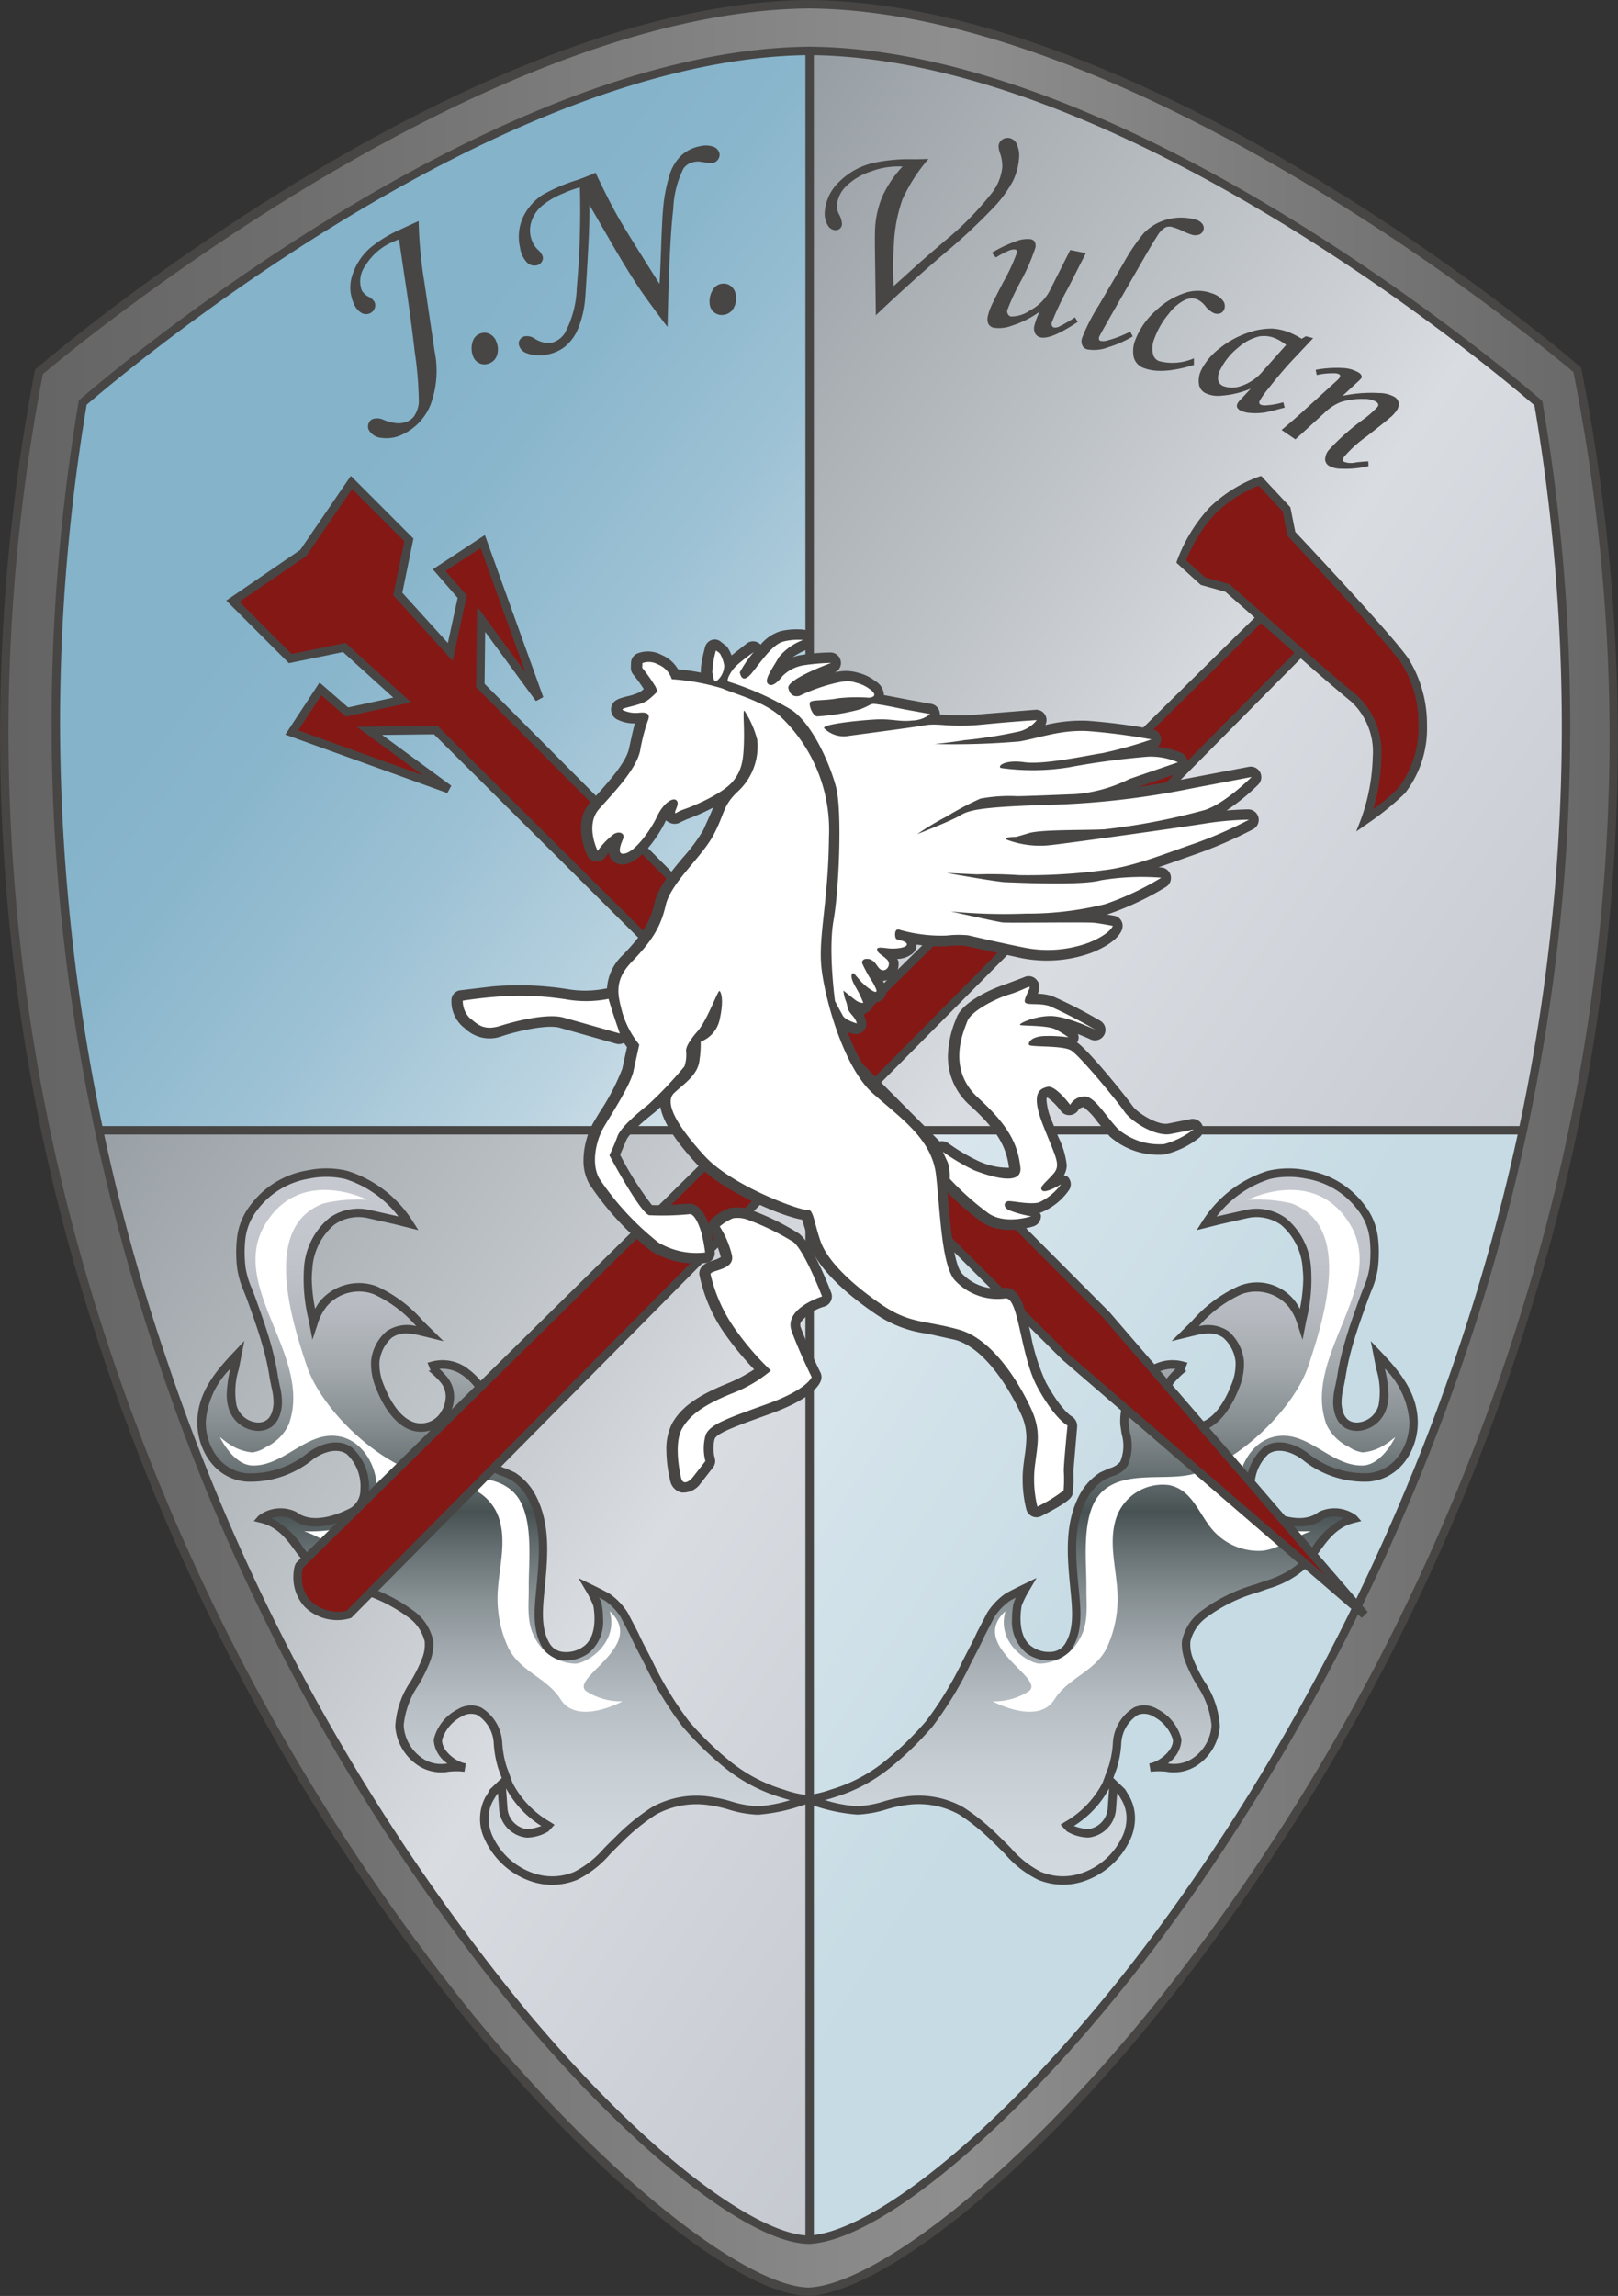
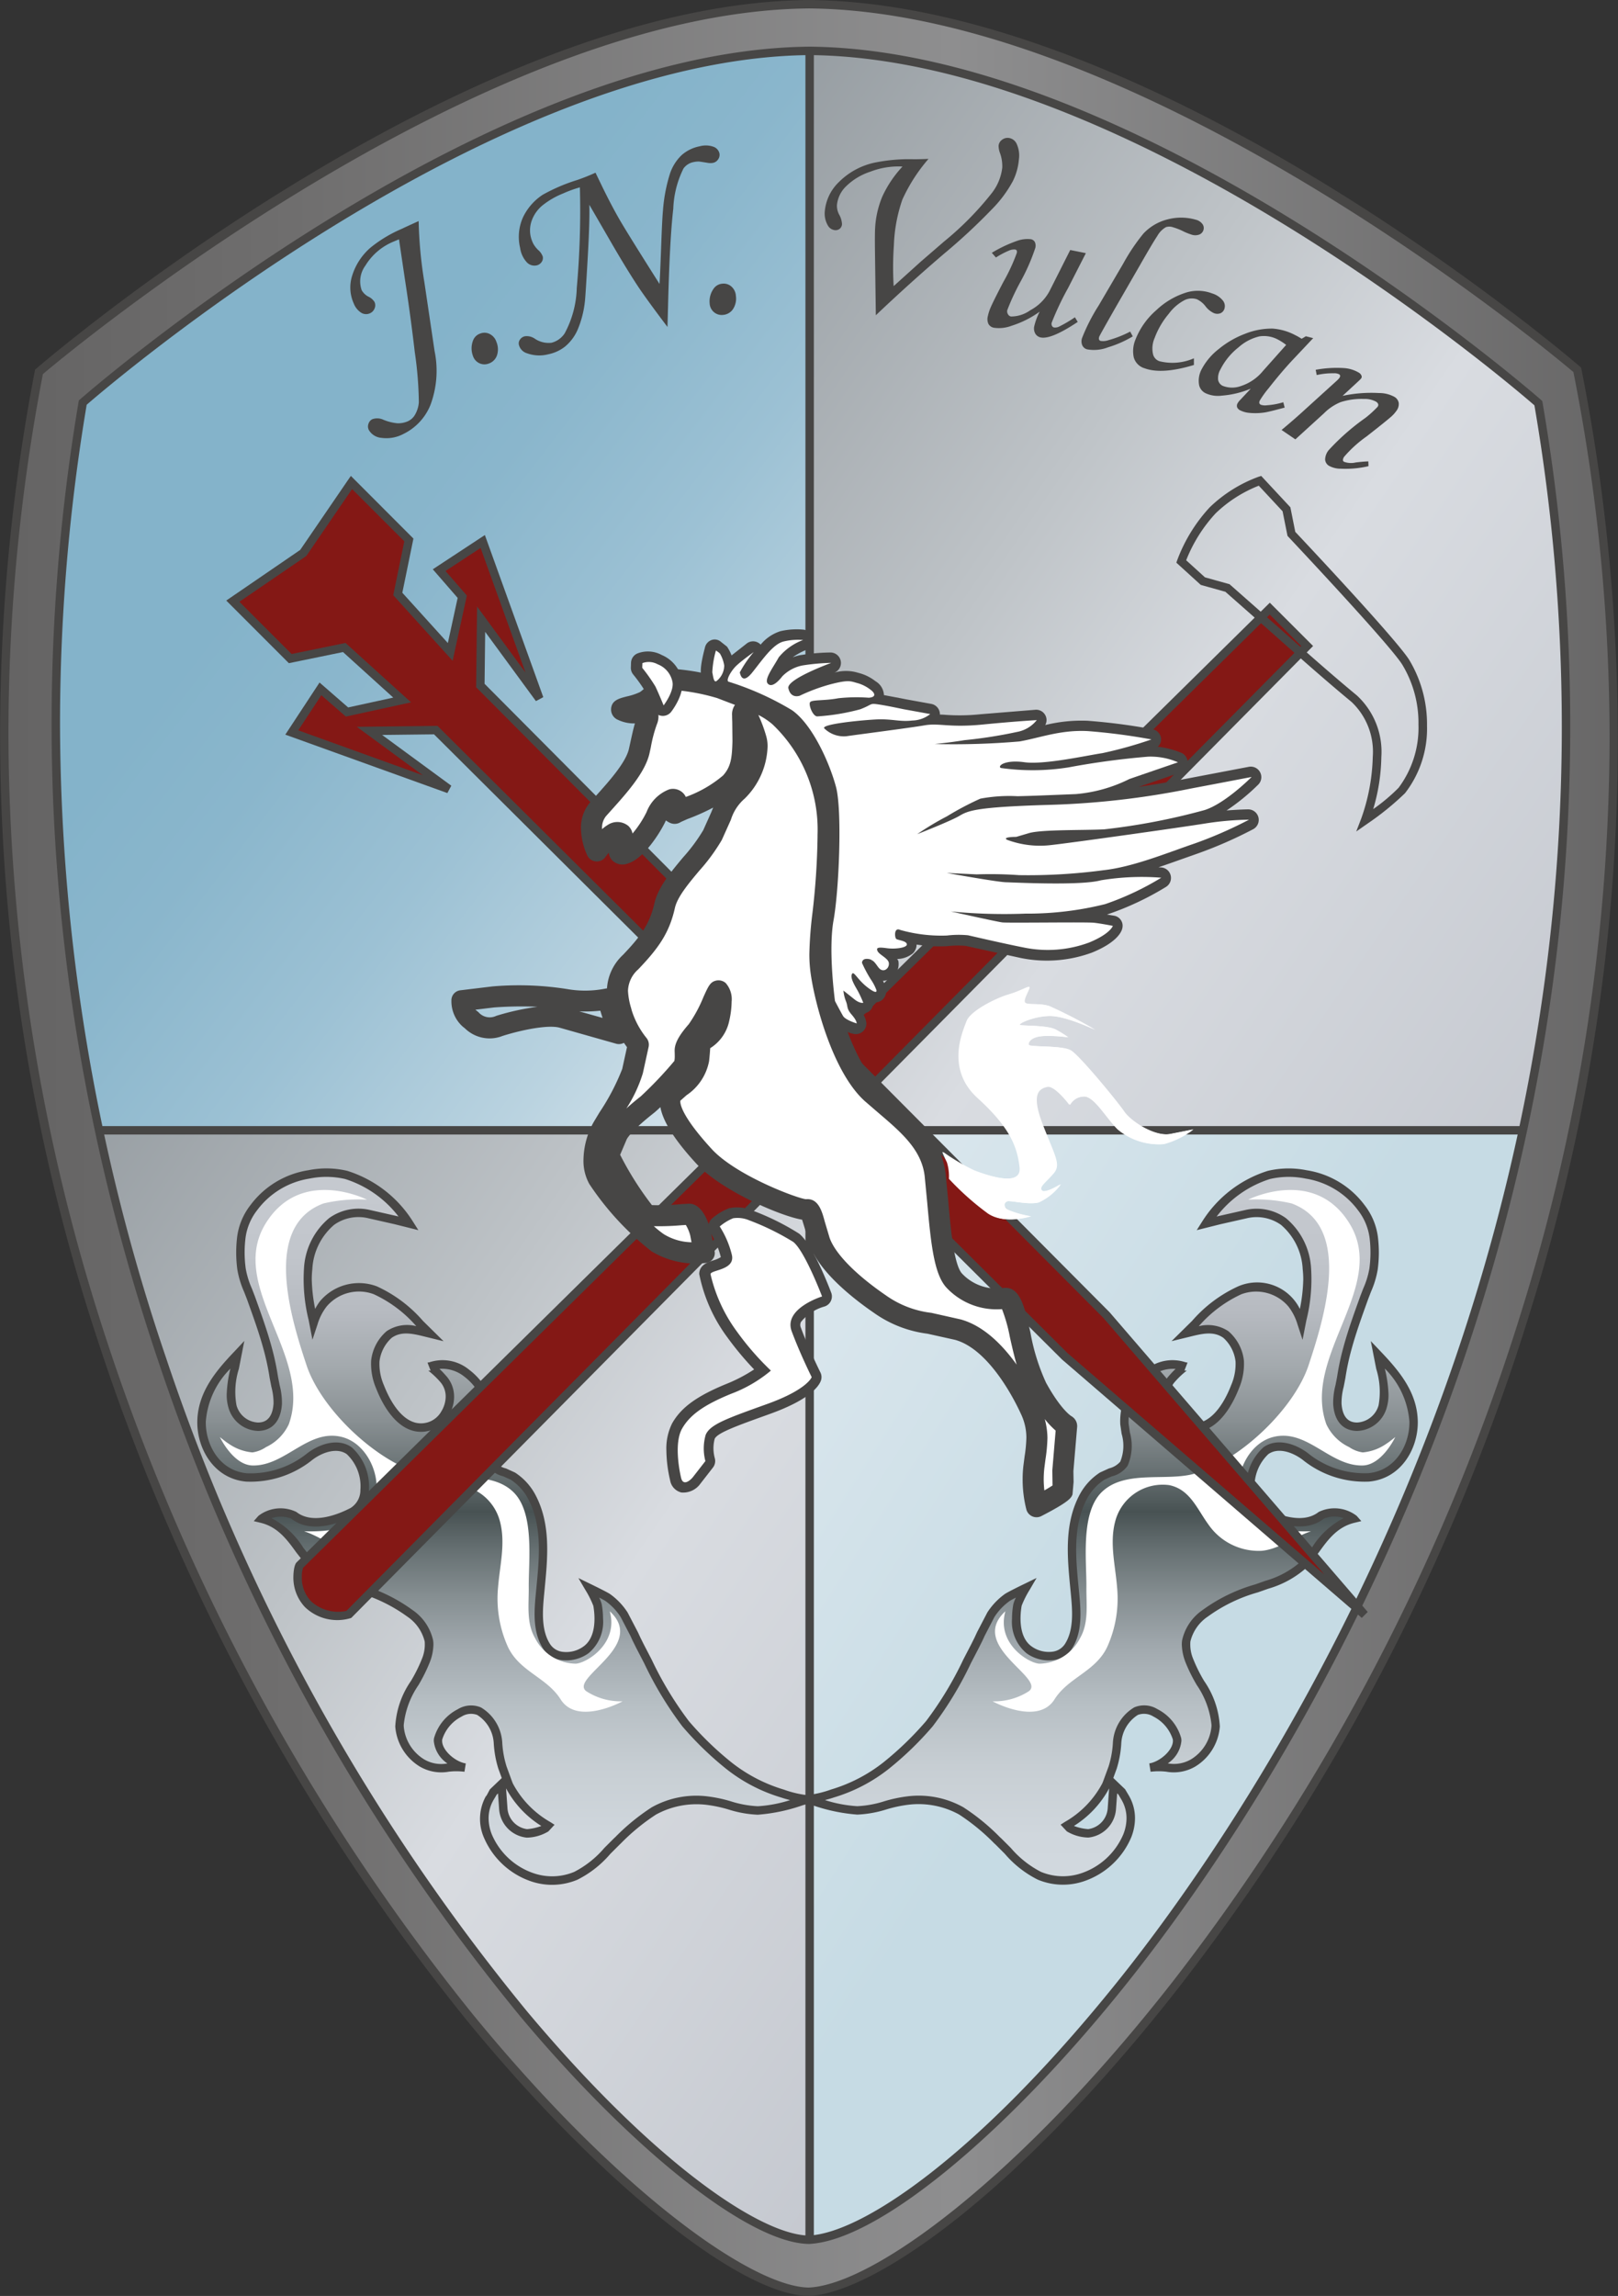
<svg xmlns="http://www.w3.org/2000/svg" xmlns:xlink="http://www.w3.org/1999/xlink" width="172.2" height="244.246" viewBox="0 0 172.2 244.246">
  <rect x="0" y="0" width="172.2" height="244.246" fill="#333333" stroke="none" />
  <defs>
    <linearGradient id="a" y1="0.5" x2="1" y2="0.5" gradientUnits="objectBoundingBox">
      <stop offset="0" stop-color="#5f5e5e" />
      <stop offset="0.231" stop-color="#6f6e6e" />
      <stop offset="0.573" stop-color="#8e8e8f" />
      <stop offset="1" stop-color="#5f5e5e" />
    </linearGradient>
    <linearGradient id="b" x1="0.184" y1="0.146" x2="0.877" y2="0.72" gradientUnits="objectBoundingBox">
      <stop offset="0" stop-color="#828a8e" />
      <stop offset="0.142" stop-color="#92999e" />
      <stop offset="0.422" stop-color="#bec3c7" />
      <stop offset="0.573" stop-color="#d9dce1" />
      <stop offset="1" stop-color="#bcc0c8" />
    </linearGradient>
    <linearGradient id="c" x1="-0.62" y1="-0.632" x2="0.433" y2="0.432" gradientUnits="objectBoundingBox">
      <stop offset="0" stop-color="#84b3ca" />
      <stop offset="0.101" stop-color="#8ab6cc" />
      <stop offset="0.244" stop-color="#9cc1d4" />
      <stop offset="0.411" stop-color="#bad3e0" />
      <stop offset="0.573" stop-color="#dfe9ef" />
      <stop offset="1" stop-color="#c6dbe4" />
    </linearGradient>
    <linearGradient id="d" x1="0.4" y1="0.358" x2="1.392" y2="1.451" xlink:href="#c" />
    <linearGradient id="e" x1="0.5" y1="1.078" x2="0.5" y2="0.033" gradientUnits="objectBoundingBox">
      <stop offset="0" stop-color="#d3dae0" />
      <stop offset="0.134" stop-color="#d0d7dd" />
      <stop offset="0.229" stop-color="#c7ced3" />
      <stop offset="0.312" stop-color="#b7bfc4" />
      <stop offset="0.389" stop-color="#a1a9ae" />
      <stop offset="0.46" stop-color="#858e91" />
      <stop offset="0.527" stop-color="#636d6f" />
      <stop offset="0.573" stop-color="#485253" />
      <stop offset="0.627" stop-color="#677072" />
      <stop offset="0.697" stop-color="#899093" />
      <stop offset="0.769" stop-color="#a3a9ad" />
      <stop offset="0.842" stop-color="#b6bac0" />
      <stop offset="0.918" stop-color="#c1c5cb" />
      <stop offset="1" stop-color="#c5c9cf" />
    </linearGradient>
  </defs>
  <g transform="translate(-111.758 -121.583)">
    <path d="M279.666,160.909c-2.812-2.547-46.313-38.589-81.762-38.895-35.449.306-79.151,36.567-81.962,39.114C93.639,276.9,179.174,365.206,197.9,365.363,218.115,364.422,302.432,275.352,279.666,160.909Z" fill="url(#a)" />
    <path d="M275.522,164.456c-2.684-2.431-43.719-37.187-77.558-37.478-33.838.291-74.679,34.988-77.363,37.419-18.609,110.681,59.429,195.286,77.307,195.436C217.2,358.935,294.236,273.642,275.522,164.456Z" fill="url(#b)" />
    <path d="M197.944,241.819V359.767c14.481-.816,60.936-48.486,75.813-117.948Z" fill-rule="evenodd" fill="url(#c)" />
    <path d="M122.13,241.819A203.708,203.708,0,0,1,120.4,164.4c2.683-2.431,43.708-37.177,77.543-37.478v114.9Z" fill-rule="evenodd" fill="url(#d)" />
    <rect width="0.897" height="232.829" transform="translate(197.478 126.996)" fill="#474645" />
    <rect width="151.211" height="0.897" transform="translate(122.546 241.377)" fill="#474645" />
    <path d="M179.521,295.983a21.052,21.052,0,0,0-1.328-2.621,6.688,6.688,0,0,0-1.739-1.83c-.253-.184-1.987-1.027-1.987-1.027a11.135,11.135,0,0,1,.893,1.822c.286,1.594.212,3.744-1.234,4.77-1.284.911-3.305,1.043-4.224-.432-1.02-1.64-.831-3.793-.657-5.627.327-3.431.788-7.134-.922-10.293a5.935,5.935,0,0,0-1.983-2.137c-.668-.435-1.9-.564-2.307-1.311-.733-1.321-.2-2.834-.055-4.231.346-3.288-3.11-7.471-6.548-6.1.207-.081,1.358,1.144,1.514,1.323,1.852,2.111-.257,5.809-3.071,5.078-1.831-.471-3.032-2.622-3.668-4.255a6.209,6.209,0,0,1-.5-2.745,4.425,4.425,0,0,1,1.468-2.812c1.324-.96,2.875-.459,4.322-.11-1.782-1.7-3.426-3.7-5.8-4.6a4.968,4.968,0,0,0-5.53,1.454,6.29,6.29,0,0,0-1.04,2.041,19.1,19.1,0,0,1-.567-5.781,7.016,7.016,0,0,1,2.507-5.035,4.943,4.943,0,0,1,3.966-.78c1.426.253,2.394.543,4.278,1a12.272,12.272,0,0,0-6.7-5.166,9.287,9.287,0,0,0-3.983-.056,9.041,9.041,0,0,0-5.878,3.556,6.539,6.539,0,0,0-1.307,3.122,13.257,13.257,0,0,0,.018,3.383,14.707,14.707,0,0,0,.993,3.042c.642,1.788,1.293,3.575,1.79,5.413a26.935,26.935,0,0,1,.657,3.09,13.758,13.758,0,0,1,.414,2.793c-.086,1.3-.619,2.4-2.08,2.442A2.929,2.929,0,0,1,136.5,271.2c-.516-1.7.272-3.83.526-5.531-1.925,2.02-3.768,4.2-3.818,7.134-.047,2.871,1.753,5.667,4.782,5.942a10.139,10.139,0,0,0,6.757-2.233c1.127-.854,2.9-1.514,4.177-.61,1.684,1.193,2.505,5.368.37,6.484-1.792.94-4.48,1.8-6.264.387a3.471,3.471,0,0,0-3.434.361c2.781.672,3.757,3.239,5.216,4.8a10.065,10.065,0,0,0,4.012,2.227c2.276.823,4.645,1.475,6.558,3.034a5,5,0,0,1,2.022,2.94,4.493,4.493,0,0,1-.33,2.1c-.825,2.262-2.9,4.476-2.8,7a5.027,5.027,0,0,0,2.4,3.892c1.567,1,2.922.226,4.6.5-1.3-.207-3.085-1.676-2.88-3.062.222-1.5,2.7-3.765,4.36-2.945a4.225,4.225,0,0,1,2.014,3.393,10.825,10.825,0,0,0,.472,2.6,16.8,16.8,0,0,0,.692,1.859,10.612,10.612,0,0,0,4.157,4.31s-.274.294-.294.317a4.545,4.545,0,0,1-1.952.517,2.844,2.844,0,0,1-2.508-2.565c-.08-.582-.191-2.675-.191-2.675l-.874.835-.336.566c-2.032,3.415,1.309,7.569,4.551,8.529a6.562,6.562,0,0,0,4.56-.176c1.738-.732,2.991-2.354,4.326-3.615a23.656,23.656,0,0,1,3.99-3.289,9.34,9.34,0,0,1,5.617-1.1c1.845.168,3.6,1.051,5.444,1.055A22.37,22.37,0,0,0,197.706,313a11.648,11.648,0,0,1-2.663-.62,16.961,16.961,0,0,1-5.721-2.977,34.14,34.14,0,0,1-4.594-4.449,48.97,48.97,0,0,1-4.853-8.254C179.75,296.462,179.634,296.223,179.521,295.983Z" fill-rule="evenodd" fill="url(#e)" />
    <path d="M144.567,246.074A9.486,9.486,0,0,0,138.4,249.8a6.944,6.944,0,0,0-1.4,3.338,13.686,13.686,0,0,0,.017,3.5,9.877,9.877,0,0,0,.718,2.367l.3.77.108.3c.593,1.652,1.207,3.36,1.672,5.077a26.277,26.277,0,0,1,.645,3.039l.181.929a6.653,6.653,0,0,1,.229,1.768c-.131,1.984-1.27,2.014-1.644,2.024a2.49,2.49,0,0,1-2.3-1.84,8.132,8.132,0,0,1,.252-3.867l.584-2.977-1.064,1.134c-1.965,2.062-3.888,4.335-3.941,7.435-.047,2.869,1.756,6.085,5.189,6.4a10.5,10.5,0,0,0,7.069-2.323c1.08-.818,2.627-1.321,3.647-.6a4.7,4.7,0,0,1,1.452,3.792,2.235,2.235,0,0,1-1.03,1.928c-1.144.6-3.995,1.843-5.779.433a3.853,3.853,0,0,0-4.049.417l-.491.557.722.175c1.854.448,2.851,1.832,3.815,3.171l1.179,1.5a10.406,10.406,0,0,0,4.187,2.343l1.108.39a16.759,16.759,0,0,1,5.319,2.57,4.464,4.464,0,0,1,1.862,2.654,3.969,3.969,0,0,1-.307,1.88,16.249,16.249,0,0,1-1.156,2.32,9.38,9.38,0,0,0-1.669,4.846,5.475,5.475,0,0,0,2.6,4.253,4.53,4.53,0,0,0,3.1.553,6.974,6.974,0,0,1,1.664.008l.142-.886h0c-1.122-.178-2.518-1.383-2.518-2.4a.968.968,0,0,1,.011-.153,4.113,4.113,0,0,1,2.056-2.429,1.882,1.882,0,0,1,1.66-.18,3.8,3.8,0,0,1,1.766,3,11.189,11.189,0,0,0,.488,2.716s.192.521.366,1l-.34.322-.925.885-.42.785.06-.174a4.966,4.966,0,0,0-.283,4.493,8.393,8.393,0,0,0,5.091,4.7,6.967,6.967,0,0,0,4.861-.192,11.185,11.185,0,0,0,3.507-2.751l.954-.953.2-.194a22.032,22.032,0,0,1,3.707-3.035,8.981,8.981,0,0,1,5.347-1.04,14.031,14.031,0,0,1,2.372.5,11.977,11.977,0,0,0,3.111.555,18.783,18.783,0,0,0,4.767-1l.653-.194-.081-.877a11.15,11.15,0,0,1-2.558-.6,16.7,16.7,0,0,1-5.581-2.9,33.943,33.943,0,0,1-4.534-4.39,37.178,37.178,0,0,1-3.955-6.541l-.851-1.64-.345-.694h0l-.262-.566-1.1-2.109a7.183,7.183,0,0,0-1.852-1.95c-.263-.19-1.638-.863-2.054-1.065l-1.332-.648.75,1.278a10.109,10.109,0,0,1,.838,1.673c.134.746.452,3.259-1.052,4.327a3.123,3.123,0,0,1-2.329.552,1.847,1.847,0,0,1-1.254-.856c-.954-1.535-.753-3.649-.591-5.348l.048-.5c.329-3.4.67-6.924-1.023-10.05a6.4,6.4,0,0,0-2.131-2.3l-.958-.437a2.3,2.3,0,0,1-1.2-.715,4.487,4.487,0,0,1-.145-2.969l.144-1a6.858,6.858,0,0,0-2.719-5.813,4.452,4.452,0,0,0-4.26-.789.445.445,0,0,0-.177.034h0l.328.835-.248.008a9.018,9.018,0,0,1,1.262,1.191,2.332,2.332,0,0,1,.591,1.571,3.05,3.05,0,0,1-.456,1.563,2.481,2.481,0,0,1-2.756,1.216c-1.75-.45-2.858-2.689-3.362-3.984a5.7,5.7,0,0,1-.471-2.534,4.03,4.03,0,0,1,1.285-2.5c1.046-.758,2.281-.452,3.59-.127l1.946.478-2.185-2.153a14.443,14.443,0,0,0-4.934-3.693,5.421,5.421,0,0,0-6.039,1.594,5.292,5.292,0,0,0-.509.817,17.477,17.477,0,0,1-.361-3.14,9.727,9.727,0,0,1,.06-1.088,6.625,6.625,0,0,1,2.322-4.721,4.46,4.46,0,0,1,3.628-.7l2.79.632,2.545.636-.6-.947a12.753,12.753,0,0,0-6.96-5.36A9.654,9.654,0,0,0,144.567,246.074Zm-5.319,27.734c1.5-.04,2.4-1.056,2.516-2.861a7.325,7.325,0,0,0-.247-2.019l-.17-.87a27.013,27.013,0,0,0-.668-3.141c-.474-1.752-1.094-3.477-1.693-5.146l-.108-.3-.309-.8a9.061,9.061,0,0,1-.661-2.15,12.765,12.765,0,0,1-.018-3.265,6.054,6.054,0,0,1,1.216-2.906,8.611,8.611,0,0,1,5.588-3.388,8.908,8.908,0,0,1,3.8.045,11.54,11.54,0,0,1,5.675,3.987l-.205-.052-2.856-.645a5.356,5.356,0,0,0-4.306.857,7.482,7.482,0,0,0-2.691,5.349,18.036,18.036,0,0,0,.493,5.5l.407,2.1.539-1.627a5.832,5.832,0,0,1,.964-1.9,4.506,4.506,0,0,1,5.021-1.315,13.489,13.489,0,0,1,4.526,3.4,3.915,3.915,0,0,0-3.152.531,4.818,4.818,0,0,0-1.651,3.125,6.648,6.648,0,0,0,.528,2.958c.566,1.454,1.836,3.976,3.973,4.527a3.376,3.376,0,0,0,3.744-1.615,3.831,3.831,0,0,0,.583-2.006,3.289,3.289,0,0,0-.807-2.188c-.292-.335-.536-.588-.749-.792a3.777,3.777,0,0,1,2.632.817,6.006,6.006,0,0,1,2.368,5l-.138.946a5.3,5.3,0,0,0,.246,3.549,2.91,2.91,0,0,0,1.673,1.121l.782.348a5.488,5.488,0,0,1,1.833,1.974c1.563,2.886,1.235,6.267.919,9.537l-.048.5c-.175,1.833-.392,4.115.722,5.907a2.746,2.746,0,0,0,1.839,1.261,4.044,4.044,0,0,0,3.025-.7,4.32,4.32,0,0,0,1.557-3.669,8.887,8.887,0,0,0-.141-1.546,3.363,3.363,0,0,0-.278-.715c.34.173.6.313.667.361a6.21,6.21,0,0,1,1.627,1.714l1.033,1.991.267.581,0-.006.363.732.846,1.63a37.935,37.935,0,0,0,4.056,6.7,34.727,34.727,0,0,0,4.652,4.51,17.45,17.45,0,0,0,5.861,3.057c.317.112.635.193.952.279a14.056,14.056,0,0,1-3.428.65h0a11.12,11.12,0,0,1-2.878-.523,14.946,14.946,0,0,0-2.526-.53,9.727,9.727,0,0,0-5.887,1.164,22.679,22.679,0,0,0-3.865,3.154l-.205.194-.979.978a10.565,10.565,0,0,1-3.212,2.55,6.1,6.1,0,0,1-4.258.159,7.434,7.434,0,0,1-4.511-4.162,4.7,4.7,0,0,1-.338-1.7,3.856,3.856,0,0,1,.556-2c.005-.01.233-.393.305-.514l.14-.134c.058.8.126,1.753.126,1.753a3.279,3.279,0,0,0,2.941,2.952,4.609,4.609,0,0,0,2.293-.661l.657-.71-.452-.289a10.248,10.248,0,0,1-3.984-4.1l-.069-.168-.6-1.64a10.411,10.411,0,0,1-.456-2.494,4.666,4.666,0,0,0-2.265-3.786,2.7,2.7,0,0,0-2.473.189,4.958,4.958,0,0,0-2.529,3.092,2,2,0,0,0-.021.288,3.251,3.251,0,0,0,1.448,2.386,3.6,3.6,0,0,1-2.456-.42,4.566,4.566,0,0,1-2.191-3.532q0-.076,0-.153a9.122,9.122,0,0,1,1.558-4.218,17.157,17.157,0,0,0,1.217-2.453,5.466,5.466,0,0,0,.383-1.856,3.2,3.2,0,0,0-.031-.454,5.287,5.287,0,0,0-2.183-3.227,17.691,17.691,0,0,0-5.591-2.721l-1.1-.387a9.7,9.7,0,0,1-3.835-2.11l-1.108-1.417a8.7,8.7,0,0,0-3.381-3.143,3.01,3.01,0,0,1,2.1.051c2.2,1.737,5.452.339,6.751-.342a3.061,3.061,0,0,0,1.508-2.663,5.59,5.59,0,0,0-1.828-4.584c-1.486-1.05-3.464-.323-4.707.618a9.6,9.6,0,0,1-6.446,2.144c-2.857-.259-4.374-2.953-4.374-5.392,0-.032,0-.064,0-.1a8.9,8.9,0,0,1,2.616-5.638,13.225,13.225,0,0,0-.392,2.757,4.851,4.851,0,0,0,.189,1.4A3.389,3.389,0,0,0,139.248,273.808Zm28.6,42.358a2.408,2.408,0,0,1-2.078-2.178s-.1-1.4-.154-2.159a10.661,10.661,0,0,0,3.755,4A5.47,5.47,0,0,1,167.848,316.166Z" fill="#474645" fill-rule="evenodd" />
    <path d="M215.892,295.983a20.77,20.77,0,0,1,1.326-2.621,6.73,6.73,0,0,1,1.738-1.83c.254-.184,1.988-1.027,1.988-1.027a11.136,11.136,0,0,0-.893,1.822c-.284,1.594-.212,3.744,1.235,4.77,1.284.911,3.3,1.043,4.224-.432,1.019-1.64.83-3.793.655-5.627-.326-3.431-.787-7.134.923-10.293a5.935,5.935,0,0,1,1.983-2.137c.668-.435,1.9-.564,2.308-1.311.732-1.321.2-2.834.054-4.231-.345-3.288,3.111-7.471,6.549-6.1-.209-.081-1.358,1.144-1.514,1.323-1.854,2.111.258,5.809,3.071,5.078,1.829-.471,3.031-2.622,3.667-4.255a6.2,6.2,0,0,0,.5-2.745,4.415,4.415,0,0,0-1.468-2.812c-1.323-.96-2.875-.459-4.322-.11,1.784-1.7,3.427-3.7,5.8-4.6a4.969,4.969,0,0,1,5.53,1.454,6.265,6.265,0,0,1,1.038,2.041,18.978,18.978,0,0,0,.567-5.781,7.014,7.014,0,0,0-2.505-5.035,4.943,4.943,0,0,0-3.966-.78c-1.426.253-2.4.543-4.279,1a12.274,12.274,0,0,1,6.7-5.166,9.283,9.283,0,0,1,3.982-.056,9.038,9.038,0,0,1,5.878,3.556,6.549,6.549,0,0,1,1.307,3.122,13.168,13.168,0,0,1-.018,3.383,14.821,14.821,0,0,1-.991,3.042c-.643,1.788-1.295,3.575-1.793,5.413a26.935,26.935,0,0,0-.657,3.09,13.826,13.826,0,0,0-.413,2.793c.086,1.3.62,2.4,2.081,2.442a2.93,2.93,0,0,0,2.74-2.158c.515-1.7-.273-3.83-.525-5.531,1.923,2.02,3.768,4.2,3.817,7.134.047,2.871-1.754,5.667-4.783,5.942a10.133,10.133,0,0,1-6.755-2.233c-1.128-.854-2.9-1.514-4.177-.61-1.683,1.193-2.505,5.368-.371,6.484,1.792.94,4.481,1.8,6.265.387a3.472,3.472,0,0,1,3.434.361c-2.782.672-3.758,3.239-5.218,4.8a10.064,10.064,0,0,1-4.01,2.227c-2.275.823-4.646,1.475-6.559,3.034a5,5,0,0,0-2.022,2.94,4.493,4.493,0,0,0,.33,2.1c.825,2.262,2.9,4.476,2.8,7a5.025,5.025,0,0,1-2.4,3.892c-1.566,1-2.922.226-4.6.5,1.3-.207,3.085-1.676,2.88-3.062-.223-1.5-2.7-3.765-4.359-2.945a4.229,4.229,0,0,0-2.016,3.393,10.68,10.68,0,0,1-.472,2.6,16.79,16.79,0,0,1-.69,1.859,10.618,10.618,0,0,1-4.157,4.31l.294.317a4.545,4.545,0,0,0,1.952.517,2.844,2.844,0,0,0,2.507-2.565c.079-.582.192-2.675.192-2.675l.873.835.336.566c2.033,3.415-1.308,7.569-4.551,8.529a6.559,6.559,0,0,1-4.559-.176c-1.739-.732-2.99-2.354-4.325-3.615a23.756,23.756,0,0,0-3.993-3.289,9.336,9.336,0,0,0-5.616-1.1c-1.843.168-3.595,1.051-5.444,1.055A22.352,22.352,0,0,1,197.706,313a11.673,11.673,0,0,0,2.663-.62,16.979,16.979,0,0,0,5.721-2.977,34.192,34.192,0,0,0,4.593-4.449,48.9,48.9,0,0,0,4.853-8.254C215.66,296.462,215.778,296.223,215.892,295.983Z" fill-rule="evenodd" fill="url(#e)" />
    <path d="M246.683,246.141a12.759,12.759,0,0,0-6.961,5.36l-.6.946,2.538-.634,2.8-.633a4.5,4.5,0,0,1,3.626.7A6.618,6.618,0,0,1,250.4,256.6a9.57,9.57,0,0,1,.061,1.093,17.392,17.392,0,0,1-.361,3.134,5.082,5.082,0,0,0-6.549-2.41,14.442,14.442,0,0,0-4.93,3.691l-2.181,2.149,1.939-.472c1.308-.325,2.545-.631,3.589.127a4.024,4.024,0,0,1,1.286,2.5,5.669,5.669,0,0,1-.471,2.532c-.5,1.3-1.611,3.534-3.361,3.985a2.483,2.483,0,0,1-2.758-1.217,3.058,3.058,0,0,1-.455-1.562,2.328,2.328,0,0,1,.591-1.569,8.922,8.922,0,0,1,1.262-1.193l-.247-.008.327-.835h0a.449.449,0,0,0-.177-.034,4.455,4.455,0,0,0-4.26.789,6.86,6.86,0,0,0-2.72,5.813l.145,1a4.469,4.469,0,0,1-.146,2.963,2.3,2.3,0,0,1-1.2.716l-.957.436a6.386,6.386,0,0,0-2.134,2.3c-1.691,3.124-1.351,6.642-1.023,10.044l.048.5c.163,1.7.365,3.814-.589,5.348a1.851,1.851,0,0,1-1.256.856,3.126,3.126,0,0,1-2.328-.552c-1.5-1.066-1.185-3.581-1.053-4.326a10.015,10.015,0,0,1,.839-1.674l.749-1.278-1.332.648c-.415.2-1.79.874-2.055,1.067a7.215,7.215,0,0,0-1.851,1.948l-1.1,2.109-.261.566-.346.694-.847,1.632a37.283,37.283,0,0,1-3.958,6.549,34.026,34.026,0,0,1-4.535,4.39,16.677,16.677,0,0,1-5.581,2.9,11.174,11.174,0,0,1-2.558.6l-.081.877.653.194a18.785,18.785,0,0,0,4.766,1,11.992,11.992,0,0,0,3.114-.555,13.9,13.9,0,0,1,2.371-.5,8.973,8.973,0,0,1,5.346,1.041,22.126,22.126,0,0,1,3.717,3.043l.2.185.954.954a11.2,11.2,0,0,0,3.505,2.75,6.965,6.965,0,0,0,4.862.191,8.388,8.388,0,0,0,5.09-4.693,5.571,5.571,0,0,0,.4-2.031,4.76,4.76,0,0,0-.685-2.462l-.368-.62-1.256-1.2.363-.993a11.1,11.1,0,0,0,.488-2.716,3.808,3.808,0,0,1,1.767-3,1.879,1.879,0,0,1,1.659.18,4.121,4.121,0,0,1,2.058,2.429,1.117,1.117,0,0,1,.01.154c0,1.016-1.4,2.221-2.517,2.4h0l.142.886h0a6.965,6.965,0,0,1,1.663-.008,4.528,4.528,0,0,0,3.1-.553,5.477,5.477,0,0,0,2.605-4.253,9.4,9.4,0,0,0-1.671-4.844,16.331,16.331,0,0,1-1.156-2.323,3.971,3.971,0,0,1-.306-1.879,4.46,4.46,0,0,1,1.86-2.654,16.8,16.8,0,0,1,5.32-2.57l1.109-.39a10.411,10.411,0,0,0,4.186-2.343l1.178-1.5c.964-1.339,1.961-2.723,3.816-3.171l.722-.175-.491-.558a3.854,3.854,0,0,0-4.048-.416c-1.784,1.411-4.636.168-5.778-.433a2.232,2.232,0,0,1-1.031-1.928,4.7,4.7,0,0,1,1.453-3.792c1.088-.769,2.644-.157,3.646.6a10.5,10.5,0,0,0,7.067,2.323c3.434-.312,5.238-3.528,5.191-6.4-.052-3.1-1.976-5.371-3.941-7.435l-1.061-1.114.581,2.961a8.152,8.152,0,0,1,.251,3.863,2.493,2.493,0,0,1-2.3,1.84c-.374-.01-1.515-.04-1.645-2.023a6.713,6.713,0,0,1,.228-1.766l.181-.932a26.046,26.046,0,0,1,.646-3.039c.467-1.725,1.085-3.442,1.682-5.1l.1-.277.3-.781a9.8,9.8,0,0,0,.713-2.354,13.561,13.561,0,0,0,.017-3.5,6.956,6.956,0,0,0-1.4-3.337,9.488,9.488,0,0,0-6.168-3.725A9.654,9.654,0,0,0,246.683,246.141Zm.232.866a8.913,8.913,0,0,1,3.8-.045,8.611,8.611,0,0,1,5.587,3.388,6.076,6.076,0,0,1,1.217,2.907,12.723,12.723,0,0,1-.019,3.265,8.981,8.981,0,0,1-.657,2.137l-.312.81-.1.277c-.6,1.676-1.227,3.41-1.7,5.171a26.962,26.962,0,0,0-.669,3.142l-.17.873a7.45,7.45,0,0,0-.247,2.014c.119,1.806,1.013,2.822,2.517,2.862a3.388,3.388,0,0,0,3.181-2.477,4.81,4.81,0,0,0,.19-1.4,13.253,13.253,0,0,0-.393-2.759,8.9,8.9,0,0,1,2.618,5.639v.1c0,2.439-1.517,5.132-4.375,5.391a9.587,9.587,0,0,1-6.443-2.144c-1.245-.941-3.224-1.667-4.708-.618a5.6,5.6,0,0,0-1.829,4.584,3.062,3.062,0,0,0,1.509,2.663c1.3.681,4.555,2.079,6.751.342a3.007,3.007,0,0,1,2.1-.051,8.7,8.7,0,0,0-3.382,3.143l-1.107,1.417a9.689,9.689,0,0,1-3.834,2.11l-1.1.387a17.7,17.7,0,0,0-5.591,2.721,5.283,5.283,0,0,0-2.183,3.227,3.283,3.283,0,0,0-.03.453,5.58,5.58,0,0,0,.382,1.856,17.356,17.356,0,0,0,1.218,2.456,9.122,9.122,0,0,1,1.558,4.219c0,.05,0,.1,0,.151a4.564,4.564,0,0,1-2.192,3.531,3.594,3.594,0,0,1-2.456.42,3.251,3.251,0,0,0,1.448-2.385,1.884,1.884,0,0,0-.022-.289,4.951,4.951,0,0,0-2.528-3.092,2.706,2.706,0,0,0-2.473-.189A4.673,4.673,0,0,0,230.2,307a10.3,10.3,0,0,1-.455,2.493l-.6,1.632-.074.177a10.251,10.251,0,0,1-3.984,4.1l-.452.289.659.71a4.6,4.6,0,0,0,2.295.661,3.278,3.278,0,0,0,2.937-2.952s.071-.972.127-1.753l.14.134.3.509a3.871,3.871,0,0,1,.558,2.01,4.7,4.7,0,0,1-.338,1.7,7.434,7.434,0,0,1-4.51,4.161,6.1,6.1,0,0,1-4.258-.159,10.534,10.534,0,0,1-3.211-2.549l-.98-.979-.2-.186a22.905,22.905,0,0,0-3.874-3.162,9.733,9.733,0,0,0-5.888-1.164,14.8,14.8,0,0,0-2.524.53,11.135,11.135,0,0,1-2.88.523,14.063,14.063,0,0,1-3.432-.65c.317-.086.634-.167.952-.279a17.467,17.467,0,0,0,5.861-3.057,34.747,34.747,0,0,0,4.653-4.51,37.918,37.918,0,0,0,4.059-6.7l.842-1.622.367-.737,0,.005.266-.577,1.03-1.989a6.251,6.251,0,0,1,1.625-1.712c.068-.049.329-.189.67-.364a3.464,3.464,0,0,0-.279.717,8.958,8.958,0,0,0-.139,1.54,4.327,4.327,0,0,0,1.557,3.674,4.044,4.044,0,0,0,3.023.7,2.752,2.752,0,0,0,1.84-1.262c1.114-1.792.9-4.073.722-5.907l-.049-.5c-.316-3.268-.642-6.648.919-9.532a5.494,5.494,0,0,1,1.836-1.976l.781-.347a2.908,2.908,0,0,0,1.672-1.122,5.281,5.281,0,0,0,.246-3.543l-.138-.951a6,6,0,0,1,2.369-5,3.78,3.78,0,0,1,2.633-.817c-.214.2-.459.458-.751.793a3.29,3.29,0,0,0-.807,2.187,3.831,3.831,0,0,0,.583,2.005,3.376,3.376,0,0,0,3.746,1.615c2.136-.55,3.405-3.072,3.972-4.526a6.624,6.624,0,0,0,.527-2.957,4.818,4.818,0,0,0-1.651-3.127,3.918,3.918,0,0,0-3.152-.53,13.492,13.492,0,0,1,4.526-3.4,4.506,4.506,0,0,1,5.022,1.314,5.8,5.8,0,0,1,.962,1.9l.536,1.633.406-2.08a18.009,18.009,0,0,0,.5-5.524,7.481,7.481,0,0,0-2.689-5.349,5.351,5.351,0,0,0-4.305-.858l-2.861.647s-.154.038-.2.051A11.54,11.54,0,0,1,246.915,247.007ZM229.8,311.83c-.046.643-.154,2.159-.154,2.159a2.408,2.408,0,0,1-2.075,2.176,5.232,5.232,0,0,1-1.518-.339A10.658,10.658,0,0,0,229.8,311.83Zm2.077.717h0Z" fill="#474645" fill-rule="evenodd" />
    <path d="M178.019,302.57a6.764,6.764,0,0,1-3.868-1.077c-1.836-1.4,6.512-4.826,2.5-8.505.968,3.433-2.45,5.511-3.614,5.578a4.945,4.945,0,0,1-4.323-2.7c-.957-1.643-.665-3.583-.684-5.4-.03-2.875.654-8-1.68-10.2-2.466-2.33-6.81-1.083-9.776-1.9-4.791-1.321-10.645-6.878-12.194-11.557-1.6-4.829-4.776-14.793,1.828-17.211a16.409,16.409,0,0,1,4.609-.394s-7.054-3.565-10.8,2.556c-4.085,6.68,5.092,14.071,2.476,21.338a5.041,5.041,0,0,1-2.427,2.428,3.4,3.4,0,0,1-1.448.564,5.215,5.215,0,0,1-2.55-.947c-.215-.121-.908-.684-.908-.684s1.408,2.984,3.482,3.022c3.5.069,5.913-3.941,9.507-3.031,2.361.6,3.835,3.341,3.683,5.7-.22,3.426-3.692,4.467-7.72,4.327,1.638.506,3.4,1.925,5.277,2.081a6.489,6.489,0,0,0,5.659-2.8c1.2-1.631,1.954-3.74,4.174-4.188a5.221,5.221,0,0,1,5.752,3.892c.6,2.3-.02,4.641-.205,6.943a12.484,12.484,0,0,0,1.054,6.393c1.252,2.624,4.121,3.222,5.6,5.559C173.205,305.2,178.019,302.57,178.019,302.57Z" fill="#fff" fill-rule="evenodd" />
    <path d="M217.393,302.57a6.761,6.761,0,0,0,3.867-1.077c1.837-1.4-6.512-4.826-2.5-8.505-.969,3.433,2.451,5.511,3.614,5.578a4.944,4.944,0,0,0,4.322-2.7c.959-1.643.666-3.583.685-5.4.03-2.875-.653-8,1.68-10.2,2.465-2.33,6.81-1.083,9.776-1.9,4.79-1.321,10.646-6.878,12.193-11.557,1.6-4.829,4.778-14.793-1.827-17.211a16.4,16.4,0,0,0-4.607-.394s7.053-3.565,10.8,2.556c4.085,6.68-5.091,14.071-2.476,21.338a5.045,5.045,0,0,0,2.427,2.428,3.4,3.4,0,0,0,1.448.564,5.2,5.2,0,0,0,2.549-.947c.216-.121.91-.684.91-.684s-1.409,2.984-3.483,3.022c-3.5.069-5.915-3.941-9.508-3.031-2.36.6-3.835,3.341-3.682,5.7.22,3.426,3.693,4.467,7.72,4.327-1.638.506-3.4,1.925-5.276,2.081a6.487,6.487,0,0,1-5.659-2.8c-1.2-1.631-1.955-3.74-4.175-4.188a5.224,5.224,0,0,0-5.753,3.892c-.6,2.3.021,4.641.205,6.943a12.473,12.473,0,0,1-1.053,6.393c-1.251,2.624-4.121,3.222-5.6,5.559C222.206,305.2,217.393,302.57,217.393,302.57Z" fill="#fff" fill-rule="evenodd" />
    <path d="M148.874,293.336a4.623,4.623,0,0,1-4.335-1.1,4.17,4.17,0,0,1-.9-4.133L246.9,186.331l3.977,3.976Z" fill="#841815" />
    <path d="M246.583,186.012,143.328,287.783c-.333.325-.346,1.462-.346,1.511a4.575,4.575,0,0,0,1.237,3.257,4.959,4.959,0,0,0,4.9,1.157l.037-.025L251.506,190.306,246.9,185.7Zm.311.951,3.348,3.346L148.622,292.952a4.249,4.249,0,0,1-3.764-1.031,3.613,3.613,0,0,1-.976-2.572,3.206,3.206,0,0,1,.125-.978C144.714,287.677,152.8,279.71,246.894,186.963Z" fill="#474645" />
-     <path d="M239.781,183.4l2.617.732c4.508,3.9,8.9,7.987,13.493,11.781,4.666,3.856,1.157,12.918,1.157,12.918a30.281,30.281,0,0,0,3.9-3.155c2.947-3.535,2.849-9.924.389-13.694-1.57-2.407-12.139-13.606-12.139-13.606l-.524-2.616-2.824-3.035a14.463,14.463,0,0,0-5.024,3.14,16.689,16.689,0,0,0-3.35,5.441Z" fill="#841815" />
    <path d="M245.709,172.3a14.8,14.8,0,0,0-5.2,3.249,16.98,16.98,0,0,0-3.456,5.609l-.1.281,2.6,2.365,2.621.733,5.03,4.433c2.727,2.425,5.546,4.932,8.4,7.289a7.3,7.3,0,0,1,2.254,5.848,20.94,20.94,0,0,1-1.231,6.563l-.527,1.366,1.2-.836a29.842,29.842,0,0,0,3.99-3.236,11.207,11.207,0,0,0,2.341-7.19,13.23,13.23,0,0,0-1.92-7.036c-1.529-2.343-11.148-12.564-12.1-13.575-.045-.228-.522-2.615-.522-2.615l-3.108-3.339Zm-4.565,3.883a13.978,13.978,0,0,1,4.584-2.931l2.532,2.721c.046.226.525,2.619.525,2.619l.088.093c.1.112,10.559,11.2,12.089,13.543a11.947,11.947,0,0,1,1.76,6.437,10.66,10.66,0,0,1-2.117,6.725,19.726,19.726,0,0,1-2.7,2.268,20.409,20.409,0,0,0,.866-5.537,8.162,8.162,0,0,0-2.6-6.553c-2.839-2.347-5.652-4.849-8.372-7.268l-5.19-4.574-.1-.025L240,183l-2-1.815A15.924,15.924,0,0,1,241.144,176.183Z" fill="#474645" />
    <path d="M142.813,199.505l3.05-4.639,2.828,2.461,5.867-1.28-6.161-5.581-5.75,1.179-6.109-6.11,7.5-5.129,5.129-7.5,6.109,6.11-1.178,5.749,5.582,6.162,1.279-5.869-2.458-2.827,4.637-3.049,6.024,16.713-6.2-8.446-.081,7.057,66.637,66.971,27.466,31.876-31.874-27.466-66.971-66.638-7.057.082,8.445,6.193Z" fill="#841815" />
    <path d="M148.79,172.656l-5.081,7.427-7.871,5.387,6.662,6.663,5.764-1.183,5.347,4.844-4.8,1.046-3.045-2.65-3.644,5.544,17.248,6.216.418-.783-7.362-5.4,5.525-.064,66.837,66.505,31.9,27.488.633-.632-27.467-31.877L163.33,194.327c0-.287.044-3.822.064-5.526,1.207,1.647,5.4,7.364,5.4,7.364l.784-.418L163.361,178.5l-5.542,3.644,2.647,3.044c-.075.346-.786,3.607-1.045,4.8l-4.844-5.348c.085-.412,1.181-5.763,1.181-5.763L149.1,172.21Zm-4.5,8.12.07-.048s4.331-6.33,4.87-7.119l5.557,5.557-1.175,5.736,6.319,6.976,1.513-6.94-2.27-2.61c.627-.411,3.047-2,3.734-2.454l4.778,13.256-5.154-7.026-.1,8.589L229.2,261.8,252.7,289.078l-27.3-23.526-67.08-66.75-8.588.1,7.024,5.152L143.5,199.276l2.456-3.735,2.61,2.272,6.939-1.514-6.976-6.319-5.737,1.177-5.556-5.558Z" fill="#474645" />
    <path d="M175.276,212.1s-1.381-2.737.163-4.467,3.909-4.168,4.349-6.153a19.93,19.93,0,0,1,.836-3.253c.281-.689-.085-.9-.884-.829a3.108,3.108,0,0,1-1.743-.261c-.517-.231,1.542-.415,2.467-.979s2.278-2.343,2.683-2.322a24.2,24.2,0,0,1,5.382.981c1.4.617,4.445,1.388,6.2,2.993a16.62,16.62,0,0,1,5.162,12.8c-.07,7.171-1.209,10.7-.771,14.168s2.422,10.439,5.457,13.136,6.26,4.838,6.708,8.668.568,9.573,2.006,11.2a6.191,6.191,0,0,0,5.325,1.93c1.5-.28,1.6,6.073,3.493,9.5s3.171,4.011,3.171,4.011-.365,3.632-.4,4.8a13.584,13.584,0,0,1-.021,2.118,15.708,15.708,0,0,1-2.784,1.713,12.084,12.084,0,0,1-.273-4.275c.279-2.328.7-3.731-.384-6.1s-3.915-7.4-7.708-8.453-5.195-.577-8.327-2.735-5.662-4.583-6.386-6.661-.756-3.477-1.421-3.349-7.983-2.525-10.9-5.708-4.366-5.678-3.259-6.719,2.521-1.906,2.7-3.495a11.562,11.562,0,0,0,.129-1.964,3.235,3.235,0,0,0,2.037-2.452c.44-1.989.138-2.793-.03-2.94s-1.28,3.068-2.334,4.273-1.246,1.8-1.23,2.1a3.9,3.9,0,0,1-.173,1.644,41.249,41.249,0,0,1-3.863,4.082c-1.041.818-2.926,2.4-3.265,3.362a20.713,20.713,0,0,1-.86,2.016s3.295,6.177,4.243,6.379a29.233,29.233,0,0,0,4.324-.114c.447-.007.935.979,1.213,1.95a15.22,15.22,0,0,1,.406,2.127,7.963,7.963,0,0,1-4.96-1.05,29.829,29.829,0,0,1-6.291-6.8c-.913-1.589-.358-4.061.452-5.452s2.85-4.492,3.175-5.994.617-2.817.617-2.817a9.95,9.95,0,0,1-1.792-3.374c-.461-1.79-.989-3.364.974-5.41s3.064-3.532,3.621-6,3.823-5.1,5.1-7.519.949-3.1,2.661-4.692a6.5,6.5,0,0,0,1.987-5.452,10.526,10.526,0,0,0-1.356-3.073c-.2-.059,0,1.424-.053,3.294s-.183,3.118-1.291,4.346-3.967,2.46-5,2.817-.993.587-1.034.361.532-.979.114-1.305-1.431.424-2.031,1.726-2.175,3.574-3.325,3.927-.448-1.161-.277-1.581-.282-.862-1-.463A8.272,8.272,0,0,0,175.276,212.1Z" fill="#fff" />
    <path d="M181.149,194.045a9.268,9.268,0,0,1-1.268,1.155,6.637,6.637,0,0,1-1.424.474c-.815.209-1.584.407-1.66,1.291a1.186,1.186,0,0,0,.741,1.2,3.986,3.986,0,0,0,1.792.377c-.145.487-.278,1.073-.5,2.087l-.136.613c-.325,1.47-2.179,3.526-3.532,5.027l-.56.624a4.1,4.1,0,0,0-1.013,2.809,7.118,7.118,0,0,0,.687,2.908,1.122,1.122,0,0,0,1.908.154c.109-.15.234-.31.363-.467a1.412,1.412,0,0,0,.339.779,1.546,1.546,0,0,0,1.715.357c1.689-.52,3.431-3.276,4.009-4.528.01-.02.02-.026.029-.045a1.917,1.917,0,0,0,.436.263,1.188,1.188,0,0,0,1.15-.1l.688-.307a22.515,22.515,0,0,0,2.749-1.224c-.067.161-.134.319-.2.489l-.858,1.914a18.479,18.479,0,0,1-2.141,2.89c-1.314,1.569-2.673,3.192-3.06,4.9-.5,2.2-1.472,3.518-3.338,5.473a5.319,5.319,0,0,0-1.717,3.812,9.51,9.51,0,0,0,.407,2.416l.061.236a10.482,10.482,0,0,0,1.672,3.357l-.507,2.316a23.806,23.806,0,0,1-2.412,4.611l-.636,1.057a8.521,8.521,0,0,0-1.078,4.021,5.085,5.085,0,0,0,.624,2.553A30.464,30.464,0,0,0,181.1,254.7a9.08,9.08,0,0,0,5.747,1.238,1.088,1.088,0,0,0,.767-.414,1.023,1.023,0,0,0,.2-.822l-.442-2.31c-.364-1.272-1.06-2.783-2.309-2.763.018,0-.841.052-.841.052a23.716,23.716,0,0,1-3.083.1,33.592,33.592,0,0,1-3.382-5.353l.676-1.585c.095-.272.825-1.22,2.9-2.85.194-.152.443-.382.709-.637.339,1.914,2.157,4.2,3.8,5.985,2.67,2.911,9.035,5.625,11.282,5.991l.243.787.567,1.892c1.011,2.9,4.7,5.765,6.809,7.214a12.556,12.556,0,0,0,5.726,2.239l2.936.652c3.724,1.03,6.474,6.709,6.988,7.837a5.853,5.853,0,0,1,.6,2.567,14.964,14.964,0,0,1-.188,1.989l-.123.95a12.241,12.241,0,0,0-.087,1.482,12.912,12.912,0,0,0,.4,3.233,1.121,1.121,0,0,0,1.592.69c3.024-1.557,3.178-1.953,3.315-2.3,0,.008.115-1.318.115-1.318l-.019-1.164c0-.005.4-4.731.4-4.731a1.216,1.216,0,0,0-.608-1.112c-.011-.005-1.091-.637-2.7-3.553a21.858,21.858,0,0,1-1.665-5.341c-.636-2.836-1.138-5.075-3.016-4.725a5.047,5.047,0,0,1-4.279-1.571c-.863-.978-1.2-4.859-1.451-7.693l-.281-2.9c-.432-3.689-3.12-5.983-5.72-8.2l-1.357-1.174c-2.582-2.294-4.615-8.7-5.09-12.439a24.928,24.928,0,0,1,.223-5.668,79.823,79.823,0,0,0,.558-8.348,17.712,17.712,0,0,0-5.528-13.639,15.788,15.788,0,0,0-5.24-2.709l-1.26-.48a25.244,25.244,0,0,0-5.777-1.076C182.492,192.68,181.986,193.193,181.149,194.045Zm1.6,1.573.669-.636a22.023,22.023,0,0,1,4.663.862l1.4.537.5.186a1.733,1.733,0,0,0-.308,1.126c0,.208.008.444.017.715l.021,2.045c-.047,1.763-.161,2.694-1,3.627a12.867,12.867,0,0,1-3.964,2.283,1.449,1.449,0,0,0-.433-.543,1.528,1.528,0,0,0-1.329-.266,4.178,4.178,0,0,0-2.409,2.406,11.218,11.218,0,0,1-1.5,2.294,1.5,1.5,0,0,0-.45-.811,1.841,1.841,0,0,0-2.18-.109,3.841,3.841,0,0,0-.606.454c0-.027-.007-.052-.007-.079a1.943,1.943,0,0,1,.443-1.33l.55-.613c1.6-1.781,3.6-4,4.056-6.044l.136-.615a14.849,14.849,0,0,1,.641-2.45,2.2,2.2,0,0,0,.18-.833,1.485,1.485,0,0,0-.288-.9c-.038-.051-.1-.055-.138-.1A13.283,13.283,0,0,0,182.747,195.618Zm-2.576,40.148.616-2.813a1.138,1.138,0,0,0-.235-.961,8.877,8.877,0,0,1-1.566-2.934l-.063-.243a7.5,7.5,0,0,1-.332-1.827,3.17,3.17,0,0,1,1.092-2.285c2.113-2.213,3.3-3.83,3.9-6.53.267-1.181,1.449-2.593,2.592-3.958a20.09,20.09,0,0,0,2.406-3.285l.961-2.138a4.878,4.878,0,0,1,1.472-2.256A8.125,8.125,0,0,0,193.45,201a3.88,3.88,0,0,0-.129-1.044,15.511,15.511,0,0,0-.853-2.315,7.236,7.236,0,0,1,1.5.993,15.45,15.45,0,0,1,4.8,11.754c0,.068,0,.137,0,.207a77.614,77.614,0,0,1-.544,8.129,41.247,41.247,0,0,0-.328,4.362,14.633,14.633,0,0,0,.109,1.828c.4,3.185,2.36,10.755,5.825,13.834l1.391,1.2c2.479,2.115,4.619,3.941,4.949,6.758l.273,2.831c.4,4.5.748,7.556,2.006,8.982a7.3,7.3,0,0,0,5.949,2.328,16.645,16.645,0,0,1,.838,2.974c.212.948.442,1.955.723,2.936-1.469-2.049-3.478-4.128-5.957-4.814l-3.123-.7a10.446,10.446,0,0,1-4.866-1.881c-3.206-2.2-5.379-4.429-5.965-6.107l-.516-1.732c-.285-1.064-.677-2.5-2-2.367-.962-.1-7.45-2.527-10.037-5.347-3.076-3.351-3.332-4.691-3.332-5.04a.332.332,0,0,1,.01-.1l.65-.577a5.624,5.624,0,0,0,2.4-3.619c.07-.629.1-1.048.12-1.384a4.5,4.5,0,0,0,2.026-2.91,9.576,9.576,0,0,0,.254-2.036,2.593,2.593,0,0,0-.637-1.99,1.164,1.164,0,0,0-1.01-.255c-.625.144-.809.55-1.356,1.755a14.617,14.617,0,0,1-1.553,2.877c-1.051,1.2-1.508,2.049-1.508,2.8,0,.032,0,.064,0,.1.007.163.01.3.01.422a2.732,2.732,0,0,1-.04.593,41.572,41.572,0,0,1-3.578,3.771c-.621.487-1.107.9-1.531,1.289A14.935,14.935,0,0,0,180.171,235.766Zm7.172-3.5a1.09,1.09,0,0,1,.009.138l0,.006C187.347,232.36,187.347,232.29,187.343,232.262Zm-2.955,19.654.359-.024a4.105,4.105,0,0,1,.468,1.115s.065.343.138.725a5.812,5.812,0,0,1-2.978-.879,11.9,11.9,0,0,1-1.035-.832A28.227,28.227,0,0,0,184.388,251.916Zm13.4-.532a.7.7,0,0,1-.143.012A.981.981,0,0,0,197.788,251.384Zm21.031,9.431a.6.6,0,0,1-.111.01C218.743,260.819,218.785,260.822,218.819,260.815Zm4.017,18.116a10.275,10.275,0,0,1,.071-1.211l.119-.915a16.913,16.913,0,0,0,.207-2.288,7.993,7.993,0,0,0-.286-1.978,8.979,8.979,0,0,0,1.159,1.227c-.081.974-.354,4.225-.354,4.225l.02,1.366s0,.121.006.241c-.2.138-.5.319-.873.532A10.921,10.921,0,0,1,222.836,278.931Zm.916-.94" fill="#474645" />
-     <path d="M177.636,231.53s-.44-1.261-.682-2-.52-1.688-.52-1.688a12.121,12.121,0,0,1-4.534.05,31.431,31.431,0,0,0-7.638-.257c-1.814.147-3.34.4-3.34.4a2.556,2.556,0,0,0,.732,1.836c.737.553,1.377,1.433,3.256.841s5.1-1.34,6.725-.883S177.636,231.53,177.636,231.53Z" fill="#fff" />
    <path d="M164.172,226.518l-3.435.415a1.071,1.071,0,0,0-.936,1.1,3.608,3.608,0,0,0,1.185,2.744l.259.209a3.761,3.761,0,0,0,4,.8c2.084-.659,4.875-1.213,6.084-.873l6,1.7a1.125,1.125,0,0,0,1.365-1.448l-.674-1.979-.511-1.656a1.135,1.135,0,0,0-1.31-.78,11.05,11.05,0,0,1-4.045.056A32.86,32.86,0,0,0,164.172,226.518Zm.181,2.236a39.957,39.957,0,0,1,4.6-.069,26.7,26.7,0,0,0-4.376.962,1.587,1.587,0,0,1-1.9-.39l-.328-.262Zm11.295.345c.118.382.235.764.238.771l-2.484-.7A14.8,14.8,0,0,0,175.648,229.1Z" fill="#474645" />
    <path d="M188.272,252.056a5.317,5.317,0,0,1,1.424-.874,3.162,3.162,0,0,1,1.685.207A27,27,0,0,1,196.1,253.7c1.221.957,3.065,5.8,3.065,5.8s-4.133,1.279-3.235,3.7,2.131,4.883,2.131,4.883-.453,1.313-4.714,2.848-6.1,2.165-6.571,3.294a5.251,5.251,0,0,0-.029,2.787s-1.1,1.409-1.334,1.713-1.024,1.009-1.249.08-.735-3.784.107-5.254,2.365-2.533,5.224-3.7a14.476,14.476,0,0,0,4.223-2.462,29.86,29.86,0,0,1-3.625-4.164,16.5,16.5,0,0,1-2.8-6.092c0-.471,2.629-.415,2.276-2.032A10.014,10.014,0,0,0,188.272,252.056Z" fill="#fff" />
    <path d="M189.356,250.114a6.158,6.158,0,0,0-1.815,1.091,1.123,1.123,0,0,0-.2,1.474,8.967,8.967,0,0,1,1.132,2.638,3.163,3.163,0,0,1-.819.352c-.55.177-1.47.474-1.479,1.444h0a16.781,16.781,0,0,0,3.011,6.76,32.772,32.772,0,0,0,2.831,3.389,16.468,16.468,0,0,1-2.945,1.54c-3.143,1.288-4.815,2.5-5.775,4.188a5.946,5.946,0,0,0-.617,2.9,14.4,14.4,0,0,0,.4,3.178,1.594,1.594,0,0,0,1.194,1.286,2.246,2.246,0,0,0,2.024-.935l1.339-1.721a1.126,1.126,0,0,0,.2-.972,4.008,4.008,0,0,1-.02-2.073c.264-.634,2.347-1.385,5.5-2.519l.416-.151c4.3-1.548,5.206-2.989,5.394-3.537a1.121,1.121,0,0,0-.057-.867c-.012-.024-1.216-2.438-2.083-4.771a.7.7,0,0,1,.02-.6,4.912,4.912,0,0,1,2.5-1.639,1.123,1.123,0,0,0,.715-1.47c-.459-1.2-2.061-5.216-3.421-6.283a26.693,26.693,0,0,0-5.006-2.474A4.085,4.085,0,0,0,189.356,250.114Zm.687,2.135a2.354,2.354,0,0,1,.923.182,24.981,24.981,0,0,1,4.441,2.151,16.256,16.256,0,0,1,2.292,4.3,5.7,5.7,0,0,0-2.709,2.337,2.919,2.919,0,0,0-.309,1.3,3.052,3.052,0,0,0,.2,1.068c.643,1.731,1.432,3.44,1.863,4.34a11.608,11.608,0,0,1-3.775,1.945l-.416.149a46.288,46.288,0,0,0-4.781,1.885,20.038,20.038,0,0,1,2.151-1.026,15.557,15.557,0,0,0,4.57-2.687,1.125,1.125,0,0,0,.348-.813v-.013a1.118,1.118,0,0,0-.368-.817,29.259,29.259,0,0,1-3.472-4,17.6,17.6,0,0,1-2.418-4.837c.735-.25,2.15-.837,2.15-2.313a2.583,2.583,0,0,0-.063-.552,10.176,10.176,0,0,0-.911-2.451A2.21,2.21,0,0,1,190.043,252.249Zm-5.118,23.6a3.742,3.742,0,0,1,.318-1.743,5.267,5.267,0,0,1,1.744-1.74,3.168,3.168,0,0,0-1.247,1.426,4.531,4.531,0,0,0-.3,1.722,7.425,7.425,0,0,0,.106,1.215l-.5.646A11.413,11.413,0,0,1,184.925,275.846Z" fill="#474645" />
    <path d="M182.295,196.622s1.174-1.531.931-2.546a2.528,2.528,0,0,0-1.571-1.829,1.962,1.962,0,0,0-1.618-.122l-.018.5a18.529,18.529,0,0,1,1.4,1.985C181.7,195.18,182.295,196.622,182.295,196.622Z" fill="#fff" />
    <path d="M179.589,191.1a1.119,1.119,0,0,0-.673.988l-.017.5a1.116,1.116,0,0,0,.242.736,16.6,16.6,0,0,1,1.27,1.78l.848,1.952a1.137,1.137,0,0,0,.9.675,1.121,1.121,0,0,0,1.03-.422c.25-.327,1.481-2.029,1.132-3.489a3.616,3.616,0,0,0-2.123-2.551A3.085,3.085,0,0,0,179.589,191.1Z" fill="#474645" />
    <path d="M200.533,228.074s-.738-5.357-.152-8.6.928-11.677.26-14.176-2.483-6.623-4.683-8.163a30.81,30.81,0,0,0-6.74-3.03c-.348-.093.236-1.158.839-1.723s1.825-1.429,1.825-1.429a12.053,12.053,0,0,0-1.482,2.165c.071.235.265,1.33,1.343-.014s2.192-3.011,3.329-3.281a6.546,6.546,0,0,1,2.07-.158,6.072,6.072,0,0,0-2.6,1.85c-.585,1.072-1.563,2.321-1.17,2.781s1.053-.116,1.565-.78a4.111,4.111,0,0,1,2.161-1.146,22.572,22.572,0,0,1,3.036-.27s-4.781,1.738-4.563,2.7.9.888,1.2.8a19.088,19.088,0,0,1,3.293-1.223c1.964-.513,2.151-.313,2.847-.13a4.011,4.011,0,0,1,1.431.731c.321.226.731.752-.205.829a18,18,0,0,0-3.253.056c-1.533.291-2.844.131-3.011.436s.332,1.573.822,1.491a22.788,22.788,0,0,0,4.522-.752c1.381-.532.957-.664,1.964-.515s2.512.484,2.783.531,2.705.491,2.705.491a3.183,3.183,0,0,1-1.911.688c-1.428.163-2.144-.217-4-.107s-5.681.512-5.366.936a2.977,2.977,0,0,0,2.362.842c.92-.142,6.727-.884,8.312-1.159s2.577.269,6.192-.086,5.756-.47,5.756-.47a3.487,3.487,0,0,1-2.128,1.263,49.38,49.38,0,0,1-5.578.871c-1.524.254-3.147.41-3.147.41a82.078,82.078,0,0,0,9.021-.275c2.193-.389,4.376-1.256,7.272-1.1a64.419,64.419,0,0,1,6.763.886,43.91,43.91,0,0,1-5.219,1.458c-1.712.257-6.223,1.257-8.3.967s-2.894.4-2.514.611a24.3,24.3,0,0,0,7.222-.065,83,83,0,0,1,8.449-1.137,7.336,7.336,0,0,1,3.187.6s-3.959,1.354-5.179,1.78a15.676,15.676,0,0,1-5.683,1.6c-2.789.112-4.56.19-6.216.226a16.636,16.636,0,0,0-3.957.261,31.449,31.449,0,0,0-3.551,1.877,29.685,29.685,0,0,0-3.166,1.9s3.546-1.388,4.485-1.945,1.79-.939,9.348-1.166a87.687,87.687,0,0,0,15.375-1.759c3.363-.633,6.382-1.216,6.382-1.216s-2.789,2.819-5.009,3.523a69.055,69.055,0,0,1-10.695,2.051c-2.183.111-6.636.006-7.992.4l-1.356.4s-1.546-.007-.971.312a9.988,9.988,0,0,0,4.744.55c2.176-.238,13.93-1.894,16.377-2.291a32.529,32.529,0,0,1,4.625-.4,44.932,44.932,0,0,1-5.792,2.535c-2.857.968-6.512,2.486-9.676,2.838a60.946,60.946,0,0,1-9.011.527,43.764,43.764,0,0,0-4.508-.082l-3.187-.151s5.354.962,6.288.988,7.983.382,10.108-.205a26.529,26.529,0,0,1,6.439-.277,30.155,30.155,0,0,1-5.969,2.809,34.14,34.14,0,0,1-8.483,1.011,58.878,58.878,0,0,1-7.947-.23s4.887,1.091,5.475,1.165,8.952-.053,9.764.037,2.006.331,2.006.331-.269.853-2.556,1.783a12.639,12.639,0,0,1-6.975.508c-2.1-.41-5.886-1.292-5.886-1.292a10.684,10.684,0,0,0-2.248.028,16.048,16.048,0,0,1-4.961-.593c-.694-.327-.6.815-.426.955s1.084.193,1.128.566-1.231.541-2.109.422-1.191-.094-1.011.3,1.119.763,1.2,1.25-.362.943-.805.749-.6-1.043-1.347-1.151-.7.42-.7.42a13.936,13.936,0,0,0,.943,1.762,5.121,5.121,0,0,1,.583,1.109s.213.608-.924-.259-1.49-1.852-1.685-1.408.389,1.324.67,1.834a12.117,12.117,0,0,1,.547,1.2s-.357.1-.942-.368-1.173-.932-1.173-.932a4.111,4.111,0,0,0,.27,1.134c.231.575.032.764.61,1.428s.531.932.531.932-1.193-.354-1.45-.792S200.533,228.074,200.533,228.074Z" fill="#fff" />
    <path d="M194.814,188.73a4.473,4.473,0,0,0-2.106,1.435s0-.013-.007-.018a1.1,1.1,0,0,0-1.469-.109l-1.937,1.52c-.02.019-1.565,1.506-1.262,2.714a1.245,1.245,0,0,0,.9.914,30.1,30.1,0,0,1,6.386,2.866c1.885,1.319,3.616,5.2,4.243,7.534.575,2.15.321,10.338-.281,13.688-.61,3.38.114,8.727.145,8.953a1.033,1.033,0,0,0,.114.359l.885,1.662a3.778,3.778,0,0,0,2.1,1.3,1.121,1.121,0,0,0,1.423-.883,1.207,1.207,0,0,0,.018-.21,2.153,2.153,0,0,0-.4-1.061,2.214,2.214,0,0,0,.3-.039,1.105,1.105,0,0,0,.716-.579,1.146,1.146,0,0,0,.107-.473,1.082,1.082,0,0,0-.027-.123,1.146,1.146,0,0,0,.916-.176,1.233,1.233,0,0,0,.5-1.006,1.376,1.376,0,0,0-.08-.46c-.034-.092-.13-.337-.268-.618a1.652,1.652,0,0,0,.968-.339,1.817,1.817,0,0,0,.7-1.44,1.93,1.93,0,0,0-.024-.3c-.016-.1-.088-.152-.12-.24a2.728,2.728,0,0,0,1.656-.6,1.31,1.31,0,0,0,.4-.936v0a15.187,15.187,0,0,0,3.277.17,9.343,9.343,0,0,1,1.94-.029l5.839,1.282a13.915,13.915,0,0,0,7.611-.569c2.508-1.02,3.076-2.079,3.2-2.487a1.23,1.23,0,0,0,.058-.369,1.036,1.036,0,0,0-.153-.551,1.074,1.074,0,0,0-.752-.515l-.769-.127.02,0a30.851,30.851,0,0,0,6.264-2.934,1.123,1.123,0,0,0,.538-.958,1.141,1.141,0,0,0-.032-.264,1.119,1.119,0,0,0-1.01-.854c-.024,0-.128-.009-.281-.017.763-.259,1.515-.523,2.236-.781l1.873-.661a45.772,45.772,0,0,0,5.96-2.607,1.12,1.12,0,0,0,.593-.989,1.108,1.108,0,0,0-.033-.273,1.122,1.122,0,0,0-1.088-.849c-.059,0-1.012.014-2.306.119a22.551,22.551,0,0,0,3.38-2.758,1.121,1.121,0,0,0,.323-.787,1.122,1.122,0,0,0-1.333-1.1l-6.793,1.294c-1.374.259-2.987.559-4.918.836l4.449-1.529a1.122,1.122,0,0,0,.756-1.007c0-.018,0-.036,0-.054a1.119,1.119,0,0,0-.655-1.02,9.37,9.37,0,0,0-2.526-.658,1.08,1.08,0,0,0,.353-.759q0-.039,0-.081a1.122,1.122,0,0,0-.912-1.021,64.616,64.616,0,0,0-6.907-.9,16.119,16.119,0,0,0-4.51.456,1.172,1.172,0,0,0,.137-.528,1.082,1.082,0,0,0-.173-.59,1.1,1.1,0,0,0-1.017-.508l-5.8.473a21.451,21.451,0,0,1-3.972.052c-.137-.009-.262-.01-.4-.018,0-.011.013-.02.013-.032a1.122,1.122,0,0,0-.922-1.1l-2.689-.488-.5-.1-1.847-.348,0-.016a1.8,1.8,0,0,0-.848-1.429l-.1-.069a4.815,4.815,0,0,0-1.7-.832l-.188-.053a4.395,4.395,0,0,0-2.438.011,1.114,1.114,0,0,0,.7-1.023,1.077,1.077,0,0,0-.02-.211,1.119,1.119,0,0,0-1.134-.91,21.589,21.589,0,0,0-3.275.3c-.22.054-.459.122-.705.207a7.243,7.243,0,0,1,1.426-.779,1.122,1.122,0,0,0-.274-2.158A7.581,7.581,0,0,0,194.814,188.73Zm7.105,12.287,2.385-.326,5.949-.838c.143-.024.281-.023.421-.033a1.073,1.073,0,0,0-.62.917c0,.02,0,.041,0,.061a1.106,1.106,0,0,0,1.083,1.06c.215,0,4.1.058,6.968-.09a1.7,1.7,0,0,0-1.07.993,1.3,1.3,0,0,0-.064.4,1.262,1.262,0,0,0,.676,1.111c.864.474,6.032.5,8.011.043,1.351-.321,3.749-.632,5.694-.849l-.9.364a11.281,11.281,0,0,1-4.321,1.117l-1.18.048-5.015.178-1.079.011a11.42,11.42,0,0,0-3.171.295,9.971,9.971,0,0,0-2.256,1.12l-1.467.823a30.293,30.293,0,0,0-3.314,1.991,1.121,1.121,0,0,0,1.045,1.966c.372-.145,3.66-1.438,4.649-2.024.677-.4,1.314-.785,8.81-1.011a87.94,87.94,0,0,0,15.134-1.7l2.252-.429a5.854,5.854,0,0,1-1.011.487,67.934,67.934,0,0,1-10.411,2l-2.5.06a28.617,28.617,0,0,0-5.753.388l-1.2.352c-.725,0-1.771.065-2.018,1.009a1.162,1.162,0,0,0-.037.29,1.258,1.258,0,0,0,.7,1.113,10.8,10.8,0,0,0,5.406.685c1.681-.184,8.876-1.185,13.318-1.831l-.5.175a36.025,36.025,0,0,1-7.53,2.112,60.54,60.54,0,0,1-8.764.528,43.8,43.8,0,0,0-4.666-.089l-3.1-.15a1.121,1.121,0,0,0-.251,2.224c.908.163,5.486.978,6.454,1.005l.5.018c3.383.132,8.094.247,9.942-.263a9.032,9.032,0,0,1,1.529-.229,13.058,13.058,0,0,1-1.649.6,32.889,32.889,0,0,1-8.236.973,58.273,58.273,0,0,1-7.779-.223,1.121,1.121,0,0,0-1.229.93,1.164,1.164,0,0,0-.016.185,1.122,1.122,0,0,0,.877,1.093l1.242.276a10.819,10.819,0,0,0-1.562.078,16.085,16.085,0,0,1-4.346-.5,1.418,1.418,0,0,0-1.877.491,1.952,1.952,0,0,0-.264,1.022,2.151,2.151,0,0,0,.053.3,1.72,1.72,0,0,0-1.722.5,1.356,1.356,0,0,0-.227.653,1.635,1.635,0,0,0-1.149.426,1.517,1.517,0,0,0-.479,1.113l-.019,0a1.238,1.238,0,0,0-.923.707c-.042-.689-.072-1.427-.072-2.166a17,17,0,0,1,.209-2.9,63.319,63.319,0,0,0,.646-9.379,24.481,24.481,0,0,0-.406-5.286,24.353,24.353,0,0,0-1.637-4.231A3.8,3.8,0,0,0,201.919,201.017Zm20.421.118a16.817,16.817,0,0,1,5.048-.652c.455.025.938.069,1.426.118l-1.485.256c-1.882.34-5.033.91-6.476.707-.125-.017-.234-.014-.355-.025Zm.388,19.725c1.448-.007,3.258-.015,4.344-.005a11.679,11.679,0,0,1-6.282.429l-1.916-.421C219.554,220.874,220.738,220.87,222.728,220.86Zm-16.385,1.488h0Zm-1.842,1.377.069.074c0,.008-.01.034-.012.045C204.538,223.8,204.52,223.765,204.5,223.725Z" fill="#474645" />
    <path d="M212.747,246.982a4.953,4.953,0,0,0-.214-1.755c-.268-.534-.5-1.109-.5-1.109a21.486,21.486,0,0,0,3.332,1.969c1.228.471,5.165,1.88,4.9-.347s-1.053-4.239-4.463-7.34-1.613-7.027-1.184-8.178,3.243-2.49,4.366-2.819,1.834-.732,2.188-.834-.634,1.3-.41,1.642,1.479.031,2.614.4a52.593,52.593,0,0,1,4.907,2.534s-3.059-1.474-4.791-1.479-3.532.845-3.243.955,2.917.01,3.794.483a11.425,11.425,0,0,1,1.334.826,15.31,15.31,0,0,0-2.365-.139c-1.523,0-1.933.652-1.838.932s3.549.04,4.483.6,4.933,5.422,5.669,6.5,3.306,2.712,4.946,2.393,2.424-.483,2.424-.483a8.95,8.95,0,0,1-3.128,1.559,6.731,6.731,0,0,1-4.887-1.578c-1.377-1.414-2.561-3.632-3.691-3.48a1.725,1.725,0,0,0-1.428.883s-1.571-2.127-2.419-1.916-1.8.653-.478,4.047,1.944,4.225,1.145,5.164-1.613,1.458-1.228,1.815,2.012-.662,2.012-.662a6.1,6.1,0,0,1-2.364,1.938c-1.1.269-3-.246-3.341-.123s-.513.573.156.939a10.836,10.836,0,0,0,2.372.65s-2.68.916-4.506-.282A29.416,29.416,0,0,1,212.747,246.982Z" fill="#fff" />
-     <path d="M220.863,225.491l-.674.264-1.521.572c-.7.205-4.4,1.639-5.1,3.5l-.081.21a10.776,10.776,0,0,0-.846,3.9,6.919,6.919,0,0,0,2.4,5.288c3.071,2.792,3.836,4.539,4.1,6.586a7.6,7.6,0,0,1-3.374-.775,19.729,19.729,0,0,1-3.084-1.836,1.135,1.135,0,0,0-1.371.027,1.094,1.094,0,0,0-.319,1.306l.537,1.193a4.337,4.337,0,0,1,.1,1.205,1.121,1.121,0,0,0,.3.81,30.107,30.107,0,0,0,4.373,3.886c2.257,1.482,5.351.449,5.482.4a1.123,1.123,0,0,0,.759-1.061c0-.03,0-.061-.005-.092-.008-.106-.085-.181-.121-.277.027-.006.058,0,.084-.009a6.743,6.743,0,0,0,2.99-2.349,1.118,1.118,0,0,0-.067-1.433c-.114-.126-.285-.131-.435-.192a2.247,2.247,0,0,0,.3-1.065,8.806,8.806,0,0,0-.892-2.993l-.685-1.716a6.692,6.692,0,0,1-.579-2.23.571.571,0,0,1,.031-.24l.079-.027a6.334,6.334,0,0,1,1.419,1.438,1.122,1.122,0,0,0,1.024.423,1.165,1.165,0,0,0,.914-.664l-.031.067a.827.827,0,0,1,.517-.246,7.422,7.422,0,0,1,1.477,1.579l1.316,1.553a7.852,7.852,0,0,0,5.766,1.915,9.3,9.3,0,0,0,3.721-1.778,1.117,1.117,0,0,0,.349-1.354,1.13,1.13,0,0,0-1.251-.643l-2.4.479c-1.068.208-3.245-1.1-3.808-1.925-.541-.795-4.5-5.745-5.881-6.721.026-.046.08-.068.1-.119a1.228,1.228,0,0,0,.08-.429,1.063,1.063,0,0,0-.084-.337c.5.2.977.4,1.332.567a1.121,1.121,0,0,0,1.043-1.983,49.842,49.842,0,0,0-5.114-2.626,5.649,5.649,0,0,0-1.526-.245,1.933,1.933,0,0,0,.173-.714,1.106,1.106,0,0,0-.286-.745A1.089,1.089,0,0,0,220.863,225.491Zm-7,21.491s0,.033,0,.048C213.867,247.019,213.867,246.995,213.868,246.982Zm6.771.6a2,2,0,0,0,.76-1.635,2.908,2.908,0,0,0-.021-.339c-.308-2.535-1.22-4.762-4.821-8.037a4.789,4.789,0,0,1-1.67-3.671,8.443,8.443,0,0,1,.693-3.053l.088-.233c.218-.521,2.288-1.74,3.631-2.134l.382-.143a1.2,1.2,0,0,0,.144.49,1.3,1.3,0,0,0,.445.412c-.594.275-1.061.643-1.154,1.137a2.384,2.384,0,0,0-.049.413.726.726,0,0,0,.135.451.886.886,0,0,0,.661.437l.484.053a1.585,1.585,0,0,0-.308.912,1.4,1.4,0,0,0,.072.443c.282.851,1.023.881,2.5.94a10.952,10.952,0,0,1,2.474.267,27.452,27.452,0,0,1,2.774,2.988,2.028,2.028,0,0,0-1.015-.15,3.266,3.266,0,0,0-1.161.383c-.832-.9-1.835-1.634-2.806-1.394a2.456,2.456,0,0,0-1.7,1.205,2.741,2.741,0,0,0-.286,1.293,8.773,8.773,0,0,0,.73,3.044l.7,1.753a8.286,8.286,0,0,1,.711,2.058.312.312,0,0,1-.075.221l-.615.656a2.473,2.473,0,0,0-.979,1.675c0,.012,0,.024,0,.035l.183.4a10.68,10.68,0,0,1-1.545-.122,3.2,3.2,0,0,0-1.492-.006,1.553,1.553,0,0,0-1.037,1.324c0,.017,0,.039,0,.06a25.553,25.553,0,0,1-3.462-3.04,8.976,8.976,0,0,0,.957.459C218.717,248.574,220,248.079,220.639,247.581Z" fill="#474645" />
    <path d="M187.86,190.786a10.069,10.069,0,0,0-.384,2.32c.1.474.148,1.072.428.944a2.134,2.134,0,0,0,.841-1.666,3.648,3.648,0,0,0-.459-1.277A2.489,2.489,0,0,0,187.86,190.786Z" fill="#fff" />
    <path d="M187.451,189.682a1.108,1.108,0,0,0-.675.818c-.559,2.116-.435,2.67-.394,2.851l.047.234a1.824,1.824,0,0,0,.83,1.464,1.26,1.26,0,0,0,1.111.021,3.279,3.279,0,0,0,1.508-2.543,1.878,1.878,0,0,0-.032-.351,4.41,4.41,0,0,0-.718-1.809c-.005,0-.682-.537-.682-.537A1,1,0,0,0,187.451,189.682Zm1.677.685Z" fill="#474645" />
-     <path d="M175.367,212.1s-1.381-2.737.163-4.467,3.909-4.168,4.349-6.153a19.928,19.928,0,0,1,.836-3.253c.281-.689-.085-.9-.884-.829a3.108,3.108,0,0,1-1.743-.261c-.517-.231,1.542-.415,2.467-.979s2.278-2.343,2.683-2.322a24.2,24.2,0,0,1,5.382.981c1.4.617,4.445,1.388,6.2,2.993a16.623,16.623,0,0,1,5.163,12.8c-.071,7.171-1.21,10.7-.772,14.168s2.422,10.439,5.457,13.136,6.26,4.838,6.709,8.668.567,9.573,2.006,11.2a6.19,6.19,0,0,0,5.324,1.93c1.5-.28,1.6,6.073,3.493,9.5s3.171,4.011,3.171,4.011-.365,3.632-.4,4.8a13.453,13.453,0,0,1-.021,2.118,15.673,15.673,0,0,1-2.784,1.713,12.084,12.084,0,0,1-.273-4.275c.279-2.328.7-3.731-.384-6.1s-3.915-7.4-7.708-8.453-5.194-.577-8.326-2.735-5.663-4.583-6.387-6.661-.756-3.477-1.421-3.349-7.983-2.525-10.9-5.708-4.366-5.678-3.258-6.719,2.521-1.906,2.695-3.495a11.562,11.562,0,0,0,.129-1.964,3.235,3.235,0,0,0,2.037-2.452c.44-1.989.138-2.793-.03-2.94s-1.28,3.068-2.334,4.273-1.246,1.8-1.23,2.1a3.9,3.9,0,0,1-.172,1.644,41.488,41.488,0,0,1-3.863,4.082c-1.042.818-2.927,2.4-3.266,3.362a20.441,20.441,0,0,1-.86,2.016s3.295,6.177,4.243,6.379a29.233,29.233,0,0,0,4.324-.114c.447-.007.935.979,1.213,1.95a15.221,15.221,0,0,1,.406,2.127,7.963,7.963,0,0,1-4.96-1.05,29.8,29.8,0,0,1-6.29-6.8c-.914-1.589-.359-4.061.452-5.452s2.849-4.492,3.174-5.994.617-2.817.617-2.817a9.95,9.95,0,0,1-1.792-3.374c-.461-1.79-.989-3.364.974-5.41s3.064-3.532,3.621-6,3.823-5.1,5.1-7.519.948-3.1,2.66-4.692a6.5,6.5,0,0,0,1.987-5.452,10.526,10.526,0,0,0-1.356-3.073c-.2-.059,0,1.424-.053,3.294s-.183,3.118-1.291,4.346-3.967,2.46-5,2.817-.993.587-1.034.361.532-.979.114-1.305-1.431.424-2.031,1.726-2.175,3.574-3.325,3.927-.448-1.161-.277-1.581-.282-.862-1-.463A8.272,8.272,0,0,0,175.367,212.1Z" fill="#fff" />
-     <path d="M177.727,231.53s-.44-1.261-.682-2-.52-1.688-.52-1.688a12.12,12.12,0,0,1-4.534.05,31.424,31.424,0,0,0-7.637-.257c-1.815.147-3.34.4-3.34.4a2.554,2.554,0,0,0,.731,1.836c.737.553,1.377,1.433,3.256.841s5.1-1.34,6.725-.883S177.727,231.53,177.727,231.53Z" fill="#fff" />
    <path d="M188.357,252.056a5.33,5.33,0,0,1,1.425-.874,3.158,3.158,0,0,1,1.684.207,27,27,0,0,1,4.718,2.311c1.222.957,3.066,5.8,3.066,5.8s-4.134,1.279-3.235,3.7,2.13,4.883,2.13,4.883-.452,1.313-4.714,2.848-6.1,2.165-6.57,3.294a5.244,5.244,0,0,0-.03,2.787s-1.094,1.409-1.334,1.713-1.024,1.009-1.249.08-.735-3.784.107-5.254,2.366-2.533,5.225-3.7a14.459,14.459,0,0,0,4.222-2.462,29.82,29.82,0,0,1-3.624-4.164,16.5,16.5,0,0,1-2.8-6.092c0-.471,2.628-.415,2.276-2.032A10,10,0,0,0,188.357,252.056Z" fill="#fff" />
    <path d="M182.386,196.622s1.174-1.531.931-2.546a2.528,2.528,0,0,0-1.571-1.829,1.962,1.962,0,0,0-1.618-.122l-.018.5a18.528,18.528,0,0,1,1.4,1.985C181.788,195.18,182.386,196.622,182.386,196.622Z" fill="#fff" />
    <path d="M200.624,228.074s-.738-5.357-.152-8.6.928-11.677.26-14.176-2.482-6.623-4.683-8.163a30.789,30.789,0,0,0-6.74-3.03c-.348-.093.236-1.158.839-1.723s1.825-1.429,1.825-1.429a12.053,12.053,0,0,0-1.482,2.165c.071.235.265,1.33,1.343-.014s2.193-3.011,3.33-3.281a6.539,6.539,0,0,1,2.069-.158,6.072,6.072,0,0,0-2.6,1.85c-.585,1.072-1.563,2.321-1.17,2.781s1.053-.116,1.565-.78a4.111,4.111,0,0,1,2.161-1.146,22.572,22.572,0,0,1,3.036-.27s-4.781,1.738-4.563,2.7.9.888,1.2.8a19.127,19.127,0,0,1,3.293-1.223c1.964-.513,2.151-.313,2.847-.13a4.011,4.011,0,0,1,1.431.731c.321.226.731.752-.205.829a17.986,17.986,0,0,0-3.252.056c-1.534.291-2.845.131-3.012.436s.332,1.573.822,1.491a22.788,22.788,0,0,0,4.522-.752c1.381-.532.957-.664,1.964-.515s2.512.484,2.783.531,2.705.491,2.705.491a3.183,3.183,0,0,1-1.911.688c-1.428.163-2.144-.217-4.005-.107s-5.681.512-5.365.936a2.973,2.973,0,0,0,2.361.842c.92-.142,6.727-.884,8.313-1.159s2.577.269,6.191-.086,5.757-.47,5.757-.47a3.492,3.492,0,0,1-2.129,1.263,49.381,49.381,0,0,1-5.578.871c-1.524.254-3.147.41-3.147.41a82.079,82.079,0,0,0,9.021-.275c2.193-.389,4.376-1.256,7.272-1.1a64.418,64.418,0,0,1,6.763.886,43.909,43.909,0,0,1-5.219,1.458c-1.712.257-6.223,1.257-8.3.967s-2.894.4-2.514.611a24.3,24.3,0,0,0,7.222-.065,83,83,0,0,1,8.449-1.137,7.336,7.336,0,0,1,3.187.6s-3.959,1.354-5.179,1.78a15.676,15.676,0,0,1-5.683,1.6c-2.789.112-4.56.19-6.216.226a16.636,16.636,0,0,0-3.957.261,31.533,31.533,0,0,0-3.551,1.877,29.685,29.685,0,0,0-3.166,1.9s3.546-1.388,4.485-1.945,1.79-.939,9.348-1.166a87.687,87.687,0,0,0,15.375-1.759c3.363-.633,6.382-1.216,6.382-1.216s-2.789,2.819-5.009,3.523a69.055,69.055,0,0,1-10.695,2.051c-2.183.111-6.636.006-7.992.4l-1.356.4s-1.546-.007-.971.312a9.988,9.988,0,0,0,4.744.55c2.176-.238,13.93-1.894,16.377-2.291a32.529,32.529,0,0,1,4.625-.4,44.932,44.932,0,0,1-5.792,2.535c-2.857.968-6.511,2.486-9.675,2.838a60.964,60.964,0,0,1-9.012.527,43.765,43.765,0,0,0-4.508-.082l-3.187-.151s5.354.962,6.288.988,7.983.382,10.108-.205a26.53,26.53,0,0,1,6.439-.277,30.155,30.155,0,0,1-5.969,2.809,34.139,34.139,0,0,1-8.483,1.011,58.857,58.857,0,0,1-7.946-.23s4.886,1.091,5.474,1.165,8.953-.053,9.764.037,2.006.331,2.006.331-.268.853-2.556,1.783a12.639,12.639,0,0,1-6.975.508c-2.1-.41-5.886-1.292-5.886-1.292a10.684,10.684,0,0,0-2.248.028,16.048,16.048,0,0,1-4.961-.593c-.694-.327-.6.815-.426.955s1.084.193,1.128.566-1.231.541-2.109.422-1.191-.094-1.011.3,1.12.763,1.2,1.25-.362.943-.805.749-.6-1.043-1.346-1.151-.7.42-.7.42a13.936,13.936,0,0,0,.943,1.762,5.12,5.12,0,0,1,.583,1.109s.214.608-.924-.259-1.49-1.852-1.685-1.408.389,1.324.67,1.834a12.115,12.115,0,0,1,.547,1.2s-.357.1-.942-.368-1.173-.932-1.173-.932a4.111,4.111,0,0,0,.27,1.134c.231.575.032.764.61,1.428s.531.932.531.932-1.193-.354-1.45-.792S200.624,228.074,200.624,228.074Z" fill="#fff" />
    <path d="M212.838,246.982a4.953,4.953,0,0,0-.214-1.755c-.268-.534-.5-1.109-.5-1.109a21.486,21.486,0,0,0,3.332,1.969c1.228.471,5.165,1.88,4.9-.347s-1.053-4.239-4.462-7.34-1.614-7.027-1.185-8.178,3.243-2.49,4.366-2.819,1.834-.732,2.188-.834-.634,1.3-.41,1.642,1.479.031,2.614.4a52.591,52.591,0,0,1,4.907,2.534s-3.059-1.474-4.791-1.479-3.532.845-3.243.955,2.917.01,3.795.483a11.456,11.456,0,0,1,1.333.826,15.31,15.31,0,0,0-2.365-.139c-1.523,0-1.933.652-1.838.932s3.549.04,4.483.6,4.933,5.422,5.669,6.5,3.306,2.712,4.946,2.393,2.424-.483,2.424-.483a8.941,8.941,0,0,1-3.128,1.559,6.729,6.729,0,0,1-4.886-1.578c-1.378-1.414-2.562-3.632-3.692-3.48a1.725,1.725,0,0,0-1.428.883s-1.571-2.127-2.419-1.916-1.8.653-.478,4.047,1.944,4.225,1.145,5.164-1.613,1.458-1.228,1.815,2.012-.662,2.012-.662a6.1,6.1,0,0,1-2.364,1.938c-1.1.269-3-.246-3.341-.123s-.513.573.156.939a10.836,10.836,0,0,0,2.372.65s-2.68.916-4.506-.282A29.416,29.416,0,0,1,212.838,246.982Z" fill="#fff" />
    <path d="M187.951,190.786a10.069,10.069,0,0,0-.384,2.32c.1.474.148,1.072.428.944a2.131,2.131,0,0,0,.841-1.666,3.675,3.675,0,0,0-.458-1.277A2.526,2.526,0,0,0,187.951,190.786Z" fill="#fff" />
    <path d="M115.6,160.813l-.111.1-.028.147a204.744,204.744,0,0,0,6.652,102.96,227.911,227.911,0,0,0,39.295,72.449c14.1,17.225,29.09,29.3,36.451,29.359,6.848-.318,22.063-10.719,39.343-32.805a225.324,225.324,0,0,0,37.491-72.18,202.793,202.793,0,0,0,5.371-100l-.029-.145-.109-.1c-.428-.387-45-38.692-82.059-39.012C160.837,121.9,116.032,160.424,115.6,160.813ZM197.87,122.48c35.356.305,79.125,36.792,81.343,38.683a200.062,200.062,0,0,1,3.848,38.961,205.678,205.678,0,0,1-9.222,60.457A224.4,224.4,0,0,1,236.5,332.472c-16.345,20.89-31.817,32.142-38.653,32.461-5.979-.051-20.192-10.039-35.74-29.031a227,227,0,0,1-39.136-72.158,207.17,207.17,0,0,1-10.314-64.1,202.7,202.7,0,0,1,3.665-38.262C118.556,159.473,162.541,122.785,197.87,122.48Z" fill="#474645" />
    <path d="M120.263,164.082l-.116.1-.026.153c-5.724,34.044-2.882,68.345,8.449,101.949a219.789,219.789,0,0,0,38.614,69.869c12.066,14.387,24.4,24.088,30.682,24.141,7.177-.333,20.607-11.284,33.445-27.249,14.218-17.681,59.451-82.094,44.614-168.652l-.026-.152-.115-.1c-.411-.372-42.7-37.291-77.854-37.594C162.924,126.848,120.674,163.71,120.263,164.082Zm77.667-36.638c34.007.293,74.873,35.288,77.133,37.259a202.828,202.828,0,0,1,2.915,34.182c0,68.659-35.16,118.424-47.366,133.6-14.651,18.221-27.012,26.647-32.763,26.915-5-.043-16.226-7.425-29.978-23.822A218.854,218.854,0,0,1,129.42,266a210.293,210.293,0,0,1-11.273-67.439,205.323,205.323,0,0,1,2.836-33.92C123.252,162.667,164.068,127.735,197.93,127.444Z" fill="#474645" />
    <path d="M156.315,145.1a45.313,45.313,0,0,0,.607,6.5l1.087,7.327a10.414,10.414,0,0,1-.43,5.71,5.861,5.861,0,0,1-2.9,3.117,3.859,3.859,0,0,1-2.325.408,1.7,1.7,0,0,1-1.354-.857.831.831,0,0,1-.022-.652.8.8,0,0,1,.417-.48,1.544,1.544,0,0,1,1.175.068,5.074,5.074,0,0,0,1.47.368,2.542,2.542,0,0,0,1.1-.2,1.7,1.7,0,0,0,.7-.57,3.074,3.074,0,0,0,.494-1.457,39.51,39.51,0,0,0-.435-5.36q-.432-3.744-1.043-7.7l-.635-4.279-.629.263a6.307,6.307,0,0,0-2.939,2.522,2.839,2.839,0,0,0-.406,2.618,1.732,1.732,0,0,0,.732.7,1.53,1.53,0,0,1,.637.559.837.837,0,0,1,.012.68.924.924,0,0,1-.485.52.987.987,0,0,1-.918-.038,2.034,2.034,0,0,1-.812-.987,4.125,4.125,0,0,1-.162-3.01,6.469,6.469,0,0,1,1.967-2.966,14.048,14.048,0,0,1,3.336-1.993Q154.884,145.747,156.315,145.1Z" fill="#474645" />
    <path d="M162.893,157.057a1.219,1.219,0,0,1,1.009.071,1.431,1.431,0,0,1,.691.834,2.045,2.045,0,0,1,.045,1.458,1.4,1.4,0,0,1-.877.842,1.266,1.266,0,0,1-1-.046,1.3,1.3,0,0,1-.673-.783,2.289,2.289,0,0,1,0-1.588A1.238,1.238,0,0,1,162.893,157.057Z" fill="#474645" />
    <path d="M175.136,139.954l.715,1.48q.985,2.022,1.847,3.514t4.252,6.842q.054-.778.154-3.43.121-3.45.209-4.346a17.187,17.187,0,0,1,.744-3.943,4.824,4.824,0,0,1,1.262-2,4.077,4.077,0,0,1,1.908-.926,2.458,2.458,0,0,1,1.451.046.983.983,0,0,1,.646.7.82.82,0,0,1-.135.64.849.849,0,0,1-.551.379,1.646,1.646,0,0,1-.611-.011q-.75-.123-.9-.133a2.6,2.6,0,0,0-.553.059,1.715,1.715,0,0,0-1.075.684,10.411,10.411,0,0,0-1.085,4.278q-.387,3.326-.561,10.49l-.057,2.087q-2.28-3.019-3.128-4.3-1.142-1.727-2.7-4.4l-2.489-4.3q.056,1.661-.173,5.669t-.3,4.624a10.626,10.626,0,0,1-.792,3.047,4.842,4.842,0,0,1-1.305,1.735,4.237,4.237,0,0,1-1.817.837,3.831,3.831,0,0,1-2.255-.114,1.25,1.25,0,0,1-.859-.921.684.684,0,0,1,.132-.55.822.822,0,0,1,.523-.338,1.5,1.5,0,0,1,1.023.246,2.634,2.634,0,0,0,1.788.449,2.385,2.385,0,0,0,1.413-1.005,10.761,10.761,0,0,0,1.285-4.821,92.686,92.686,0,0,0,.332-10.708,12.364,12.364,0,0,0-1.8.655,8.579,8.579,0,0,0-2.141,1.232,3.724,3.724,0,0,0-1.152,1.564,3.078,3.078,0,0,0-.152,1.737,3.276,3.276,0,0,0,.306.842,2.88,2.88,0,0,0,.511.645,1.638,1.638,0,0,1,.475.681.735.735,0,0,1-.129.6.867.867,0,0,1-.556.352,1.115,1.115,0,0,1-1.013-.338,2.853,2.853,0,0,1-.71-1.531,5.052,5.052,0,0,1,.3-3.238,5.9,5.9,0,0,1,2.111-2.417,19.141,19.141,0,0,1,3.7-1.578Q174.251,140.361,175.136,139.954Z" fill="#474645" />
    <path d="M188.658,151.76a1.223,1.223,0,0,1,.96.322,1.431,1.431,0,0,1,.46.981,2.045,2.045,0,0,1-.32,1.421,1.405,1.405,0,0,1-1.06.6,1.262,1.262,0,0,1-.957-.295,1.3,1.3,0,0,1-.456-.926,2.3,2.3,0,0,1,.4-1.539A1.244,1.244,0,0,1,188.658,151.76Z" fill="#474645" />
    <path d="M204.971,155.119l-.09-6.612q-.027-2.022.014-2.66a10.119,10.119,0,0,1,.765-3.353,12,12,0,0,1,2.149-3.194,8.278,8.278,0,0,0-3.42.546,6.61,6.61,0,0,0-2.629,1.6,3.2,3.2,0,0,0-.928,1.953,2.016,2.016,0,0,0,.228,1,2.311,2.311,0,0,1,.31,1.018.674.674,0,0,1-.229.492.708.708,0,0,1-.518.159.978.978,0,0,1-.758-.5,2.51,2.51,0,0,1-.326-1.51,4.915,4.915,0,0,1,1.507-3.114,7.631,7.631,0,0,1,3.71-2.041,18.2,18.2,0,0,1,4.285-.378q.752-.006,1.536-.039a17.839,17.839,0,0,0-2.785,4.335,16.521,16.521,0,0,0-.9,4.853,33.7,33.7,0,0,0-.024,4.345l2.9-2.615,2.472-2.135a32.89,32.89,0,0,0,5.086-5.163,5.411,5.411,0,0,0,1.1-2.689,4.106,4.106,0,0,0-.229-1.517,2.294,2.294,0,0,1-.162-.8.854.854,0,0,1,.332-.62.972.972,0,0,1,.7-.228,1.079,1.079,0,0,1,.871.589,2.962,2.962,0,0,1,.261,1.684,6.409,6.409,0,0,1-.632,2.3,12.992,12.992,0,0,1-2.229,3.005,63.375,63.375,0,0,1-5.1,4.739Q208.65,151.631,204.971,155.119Z" fill="#474645" />
    <path d="M225.66,148.179l1.664.335-1.887,3.7a30.729,30.729,0,0,0-1.752,3.7.472.472,0,0,0,.04.347.321.321,0,0,0,.211.16.948.948,0,0,0,.5-.075,14.093,14.093,0,0,0,1.723-1.01l.3.493q-2.82,1.876-3.931,1.653a.862.862,0,0,1-.581-.4,1.109,1.109,0,0,1-.106-.834,6.747,6.747,0,0,1,.566-1.51,10.414,10.414,0,0,1-2.973,1.494,3.779,3.779,0,0,1-1.878.219.834.834,0,0,1-.59-.387,1.232,1.232,0,0,1-.069-.869,4.821,4.821,0,0,1,.3-.922q.294-.68,1.343-2.692a19.847,19.847,0,0,0,1.436-3.093q.063-.315-.17-.361a1.289,1.289,0,0,0-.615.093,9.126,9.126,0,0,0-1.44.756l-.436-.5a14.279,14.279,0,0,1,2.746-1.29,3.231,3.231,0,0,1,1.41-.155.6.6,0,0,1,.417.289.922.922,0,0,1,.052.648,21.187,21.187,0,0,1-1.607,3.644,24.959,24.959,0,0,0-1.374,2.965.586.586,0,0,0,.076.437.476.476,0,0,0,.311.238,3.52,3.52,0,0,0,2.065-.666,4.961,4.961,0,0,0,2.051-2.048Z" fill="#474645" />
    <path d="M232.041,156.859l.275.508a11.586,11.586,0,0,1-2.622,1.159,4.153,4.153,0,0,1-2.24.22.777.777,0,0,1-.51-.427,1.079,1.079,0,0,1-.025-.776,19.989,19.989,0,0,1,1.762-3.451l2.626-4.478a20.806,20.806,0,0,1,2.143-3.185,5.3,5.3,0,0,1,2.611-1.518,5.643,5.643,0,0,1,2.954.043,1.241,1.241,0,0,1,.707.45.711.711,0,0,1,.122.629.748.748,0,0,1-.441.5,1.264,1.264,0,0,1-.864,0,6.334,6.334,0,0,1-.939-.389,6.612,6.612,0,0,0-.99-.381,1.193,1.193,0,0,0-.762-.017,2.428,2.428,0,0,0-.917.934q-.512.767-1.832,3.08l-2.471,4.284q-1.845,3.224-1.89,3.378-.1.353.162.428a1.716,1.716,0,0,0,.816-.076A11.815,11.815,0,0,0,232.041,156.859Z" fill="#474645" />
    <path d="M238.822,159.7l0,.71q-3.4,1.03-5.237.354a1.677,1.677,0,0,1-1.169-1.189,3.187,3.187,0,0,1,.18-1.85,8.019,8.019,0,0,1,2.227-3.147,8.137,8.137,0,0,1,3.3-1.911,4.28,4.28,0,0,1,2.644.132,2.306,2.306,0,0,1,1.142.763.934.934,0,0,1,.155.887.758.758,0,0,1-.423.46.942.942,0,0,1-.7-.02,2.364,2.364,0,0,1-.879-.716,2.443,2.443,0,0,0-.929-.757,1.764,1.764,0,0,0-1.266.076,4.892,4.892,0,0,0-1.717,1.47,8.652,8.652,0,0,0-1.508,2.577,2.778,2.778,0,0,0-.168,1.731,1.042,1.042,0,0,0,.692.742A5.707,5.707,0,0,0,238.822,159.7Z" fill="#474645" />
    <path d="M250.741,157.354l.777.2-2.081,2.207q-1.245,1.315-2.668,3.131a10.248,10.248,0,0,0-.933,1.3c-.1.212-.067.363.111.45a1.457,1.457,0,0,0,.652.052,7.726,7.726,0,0,0,1.738-.32l.145.569q-1.744.471-2.2.529a6.645,6.645,0,0,1-1.634.026,2.627,2.627,0,0,1-.862-.245.679.679,0,0,1-.357-.328.513.513,0,0,1,.038-.429,1.649,1.649,0,0,1,.293-.379l1.115-1.188a9.994,9.994,0,0,1-3.087.742,3.139,3.139,0,0,1-1.666-.232,1.267,1.267,0,0,1-.745-.889,2.576,2.576,0,0,1,.278-1.7,6.637,6.637,0,0,1,1.8-2.128,9.911,9.911,0,0,1,2.814-1.631,7.656,7.656,0,0,1,2.927-.552,6.056,6.056,0,0,1,2.417.7,6.346,6.346,0,0,1,.675.383Zm-2.1.92a5.871,5.871,0,0,0-.918-.59,3.15,3.15,0,0,0-1.93-.317,5.1,5.1,0,0,0-2.232,1.175,6.943,6.943,0,0,0-1.911,2.335,1.815,1.815,0,0,0-.249,1.129.871.871,0,0,0,.491.624,2.734,2.734,0,0,0,1.959.012,5.021,5.021,0,0,0,2.325-1.6Z" fill="#474645" />
    <path d="M251.894,161.482l-.111-.559a12.319,12.319,0,0,1,3.061-.18,3.583,3.583,0,0,1,1.542.488.664.664,0,0,1,.268.306.3.3,0,0,1-.016.28,2.029,2.029,0,0,1-.255.27l-1.738,1.608a14.644,14.644,0,0,1,3.879-.3,3.361,3.361,0,0,1,1.658.417.936.936,0,0,1,.441.644,1.185,1.185,0,0,1-.246.83,3.522,3.522,0,0,1-.539.605q-.575.508-2.644,2.125a13.012,13.012,0,0,0-2.37,2.144.68.68,0,0,0-.138.331.224.224,0,0,0,.1.211,2.142,2.142,0,0,0,1.258.077c.46-.056.909-.1,1.344-.113l.015.508a10.7,10.7,0,0,1-2.933.271,2.571,2.571,0,0,1-1.283-.317.848.848,0,0,1-.4-.655,1.661,1.661,0,0,1,.368-.99,24.262,24.262,0,0,1,3.941-3.46,11.568,11.568,0,0,0,1.28-1.167q.2-.294-.166-.542a2.494,2.494,0,0,0-1.287-.289,7.291,7.291,0,0,0-2.488.338,5.324,5.324,0,0,0-1.768,1.186l-3.045,2.774-1.47-1q1.378-1.145,2.566-2.238l3.323-3.015a2.085,2.085,0,0,0,.262-.28q.174-.257-.024-.391a1.141,1.141,0,0,0-.59-.106A7.391,7.391,0,0,0,251.894,161.482Z" fill="#474645" />
  </g>
</svg>